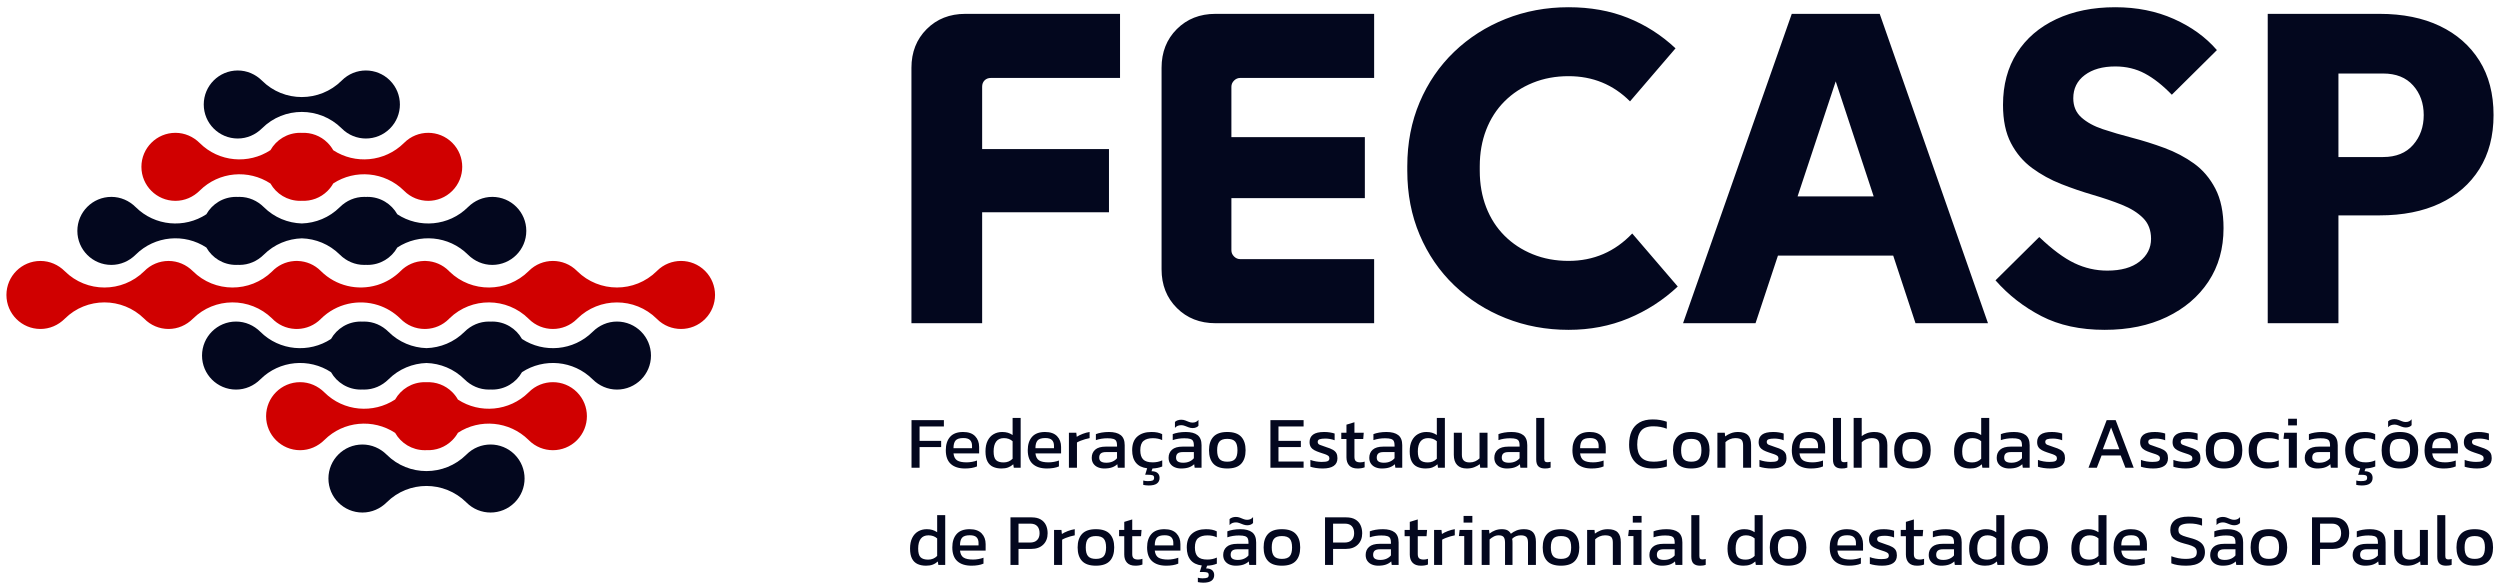
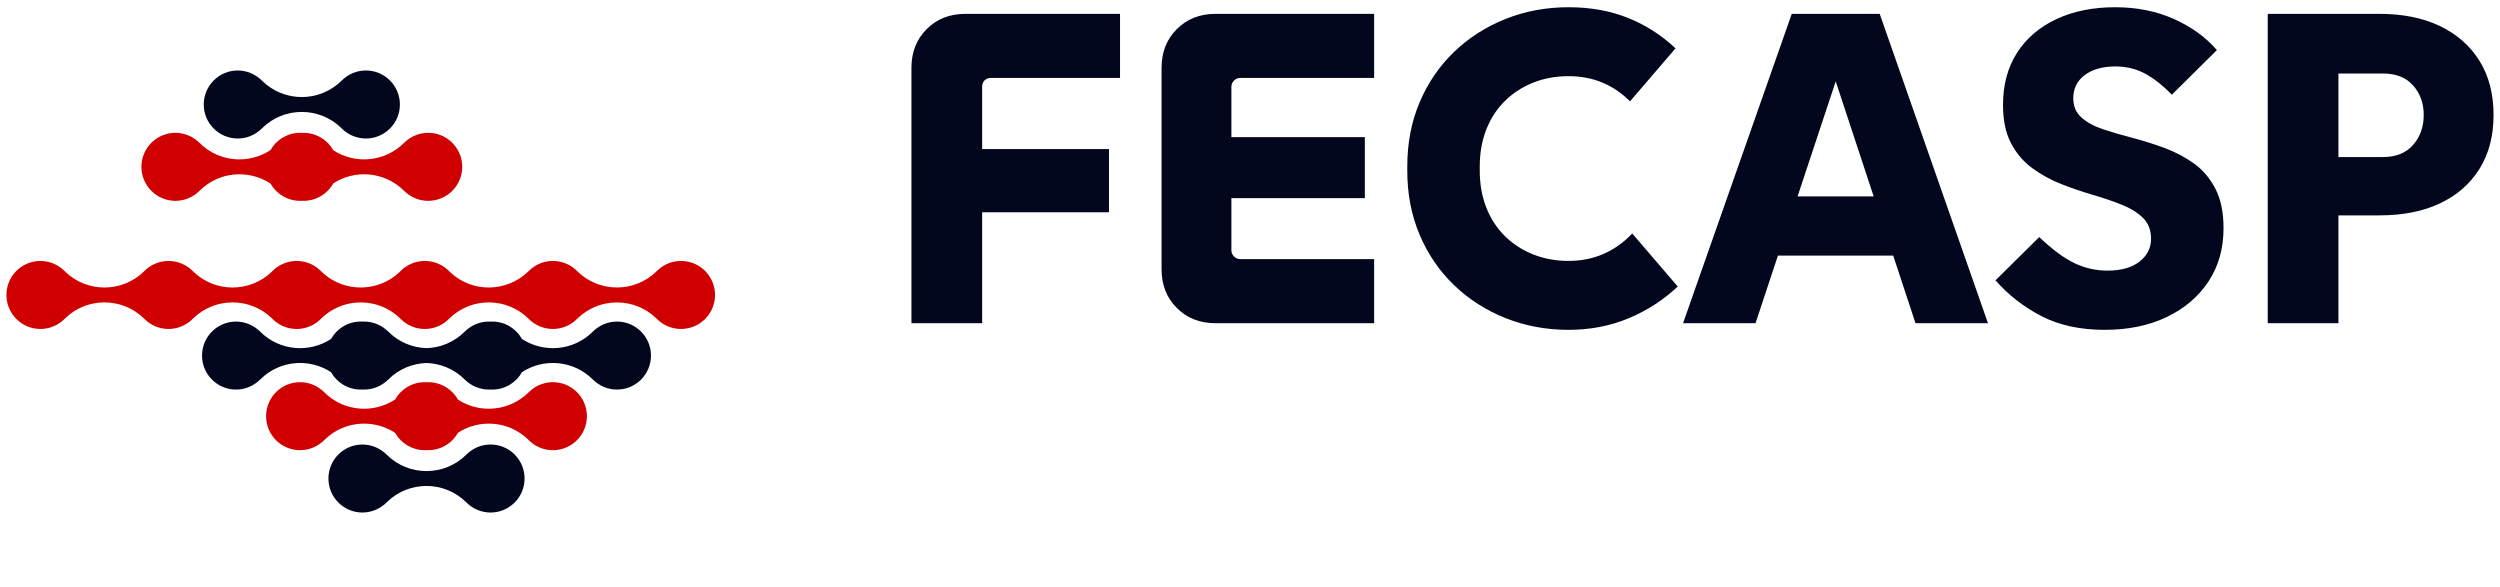
<svg xmlns="http://www.w3.org/2000/svg" width="332" height="78" viewBox="0 0 332 78" fill="none">
  <path fill-rule="evenodd" clip-rule="evenodd" d="M56.411 43.687L56.426 43.687C56.451 43.687 56.476 43.687 56.501 43.686C56.521 43.686 56.541 43.685 56.56 43.684L56.591 43.683C57.687 43.641 58.772 43.201 59.609 42.364C59.642 42.331 59.675 42.297 59.707 42.263C62.628 39.428 67.296 39.466 70.195 42.327C70.208 42.339 70.219 42.352 70.231 42.364C71.995 44.128 74.855 44.128 76.619 42.364C76.631 42.352 76.643 42.339 76.655 42.327C79.58 39.441 84.285 39.441 87.21 42.327C87.223 42.339 87.234 42.352 87.246 42.364C89.01 44.128 91.87 44.128 93.634 42.364C95.398 40.6 95.398 37.74 93.634 35.976C91.87 34.213 89.01 34.212 87.246 35.976C87.234 35.989 87.223 36.001 87.21 36.013C84.285 38.9 79.58 38.9 76.655 36.013C76.643 36.001 76.631 35.989 76.619 35.976C74.855 34.212 71.995 34.212 70.231 35.976C70.219 35.989 70.208 36.001 70.195 36.013C67.296 38.874 62.629 38.913 59.708 36.079C59.676 36.045 59.643 36.01 59.609 35.976C58.77 35.138 57.683 34.698 56.585 34.657L56.576 34.657C56.548 34.656 56.52 34.655 56.491 34.654C56.472 34.654 56.453 34.654 56.434 34.654L56.41 34.654L56.405 34.654C56.374 34.654 56.343 34.654 56.312 34.655L56.304 34.655C55.119 34.682 54.001 35.17 53.173 36.022C53.171 36.023 53.169 36.025 53.167 36.027C52.3 36.878 51.276 37.478 50.19 37.825C50.154 37.836 50.117 37.847 50.081 37.858C50.063 37.863 50.046 37.869 50.028 37.874C47.492 38.617 44.64 37.997 42.63 36.013C42.617 36.001 42.606 35.989 42.594 35.976C41.755 35.137 40.667 34.698 39.568 34.657L39.566 34.657C39.535 34.656 39.503 34.655 39.471 34.654L39.431 34.654C39.382 34.654 39.334 34.654 39.285 34.655C39.263 34.656 39.242 34.657 39.22 34.657C39.207 34.658 39.193 34.658 39.18 34.659C39.146 34.66 39.112 34.663 39.078 34.665L39.075 34.665C37.91 34.747 36.868 35.27 36.113 36.068C33.187 38.896 28.512 38.895 25.615 36.013C24.751 35.154 23.609 34.654 22.385 34.654C21.161 34.654 20.001 35.144 19.148 36.022C19.145 36.023 19.144 36.025 19.142 36.027C16.218 38.897 11.511 38.908 8.601 36.013C7.736 35.154 6.594 34.654 5.371 34.654C2.876 34.654 0.854 36.676 0.854 39.17C0.854 41.665 2.876 43.687 5.371 43.687C6.594 43.687 7.736 43.187 8.601 42.327C11.511 39.432 16.218 39.443 19.142 42.313C19.144 42.315 19.145 42.317 19.148 42.319C20.001 43.197 21.161 43.687 22.385 43.687C23.609 43.687 24.751 43.187 25.615 42.327C28.512 39.446 33.187 39.444 36.113 42.273C36.891 43.095 37.974 43.625 39.182 43.682L39.201 43.683C39.23 43.684 39.258 43.685 39.286 43.686C39.332 43.687 39.378 43.687 39.424 43.687C39.442 43.687 39.459 43.687 39.476 43.686C39.503 43.686 39.53 43.685 39.557 43.684L39.573 43.684C40.67 43.642 41.756 43.202 42.594 42.364C42.606 42.352 42.617 42.339 42.63 42.327C44.684 40.301 47.616 39.697 50.193 40.517C51.278 40.864 52.301 41.463 53.167 42.313C53.169 42.315 53.171 42.317 53.173 42.319C54.026 43.197 55.186 43.687 56.41 43.687H56.411Z" fill="#D00000" />
-   <path fill-rule="evenodd" clip-rule="evenodd" d="M31.804 26.146C31.727 26.146 31.651 26.148 31.575 26.152C31.499 26.148 31.423 26.146 31.346 26.146C29.653 26.146 28.178 27.078 27.404 28.456C24.508 30.358 20.569 30.041 18.019 27.506C17.155 26.647 16.013 26.146 14.789 26.146C12.294 26.146 10.273 28.168 10.273 30.663C10.273 33.157 12.294 35.18 14.789 35.18C16.013 35.18 17.155 34.679 18.019 33.82C20.569 31.284 24.508 30.967 27.404 32.87C28.178 34.248 29.653 35.18 31.346 35.18C31.423 35.18 31.499 35.178 31.575 35.174C31.651 35.178 31.727 35.18 31.804 35.18C33.028 35.18 34.17 34.679 35.034 33.82C36.432 32.429 38.249 31.706 40.083 31.651C41.916 31.706 43.733 32.429 45.131 33.82C45.995 34.679 47.137 35.18 48.361 35.18C48.438 35.18 48.514 35.178 48.59 35.174C48.666 35.178 48.742 35.18 48.819 35.18C50.512 35.18 51.987 34.248 52.761 32.87C55.657 30.967 59.596 31.284 62.146 33.82C63.01 34.679 64.152 35.18 65.376 35.18C67.871 35.18 69.893 33.157 69.893 30.663C69.893 28.168 67.871 26.146 65.376 26.146C64.152 26.146 63.01 26.647 62.146 27.506C59.596 30.041 55.657 30.358 52.761 28.456C51.987 27.078 50.512 26.146 48.819 26.146C48.742 26.146 48.666 26.148 48.59 26.152C48.514 26.148 48.438 26.146 48.361 26.146C47.137 26.146 45.995 26.647 45.131 27.506C43.733 28.897 41.916 29.62 40.083 29.675C38.249 29.62 36.432 28.897 35.034 27.506C34.17 26.647 33.028 26.146 31.804 26.146Z" fill="#03071E" />
  <path fill-rule="evenodd" clip-rule="evenodd" d="M64.918 42.703C63.694 42.703 62.552 43.203 61.688 44.063C60.289 45.454 58.473 46.176 56.639 46.232C54.806 46.176 52.989 45.454 51.591 44.063C50.727 43.203 49.585 42.703 48.361 42.703C48.284 42.703 48.208 42.705 48.132 42.709C48.056 42.705 47.98 42.703 47.903 42.703C46.21 42.703 44.735 43.635 43.961 45.013C41.065 46.915 37.125 46.598 34.576 44.063C33.712 43.203 32.57 42.703 31.346 42.703C28.851 42.703 26.829 44.725 26.829 47.22C26.829 49.714 28.851 51.736 31.346 51.736C32.57 51.736 33.712 51.236 34.576 50.377C37.125 47.841 41.065 47.524 43.961 49.426C44.735 50.805 46.21 51.736 47.903 51.736C47.98 51.736 48.056 51.735 48.132 51.731C48.208 51.735 48.284 51.736 48.361 51.736C49.585 51.736 50.727 51.236 51.591 50.377C52.989 48.986 54.806 48.263 56.639 48.207C58.473 48.263 60.289 48.986 61.688 50.377C62.552 51.236 63.694 51.736 64.918 51.736C64.995 51.736 65.071 51.735 65.147 51.731C65.223 51.735 65.299 51.736 65.376 51.736C67.069 51.736 68.544 50.805 69.317 49.426C72.214 47.524 76.153 47.841 78.703 50.377C79.567 51.236 80.709 51.736 81.933 51.736C84.427 51.736 86.45 49.714 86.45 47.22C86.45 44.725 84.427 42.703 81.933 42.703C80.709 42.703 79.567 43.203 78.703 44.063C76.153 46.598 72.214 46.915 69.317 45.013C68.544 43.635 67.069 42.703 65.376 42.703C65.299 42.703 65.223 42.705 65.147 42.709C65.071 42.705 64.995 42.703 64.918 42.703Z" fill="#03071E" />
  <path fill-rule="evenodd" clip-rule="evenodd" d="M35.917 19.94C33.016 21.841 29.081 21.539 26.526 18.998C25.662 18.139 24.52 17.639 23.297 17.639C20.802 17.639 18.78 19.661 18.78 22.155C18.78 24.65 20.802 26.672 23.297 26.672C24.52 26.672 25.662 26.172 26.526 25.312C29.081 22.772 33.016 22.47 35.917 24.371C36.691 25.744 38.164 26.672 39.854 26.672C39.93 26.672 40.006 26.67 40.082 26.666C41.313 26.729 42.565 26.29 43.505 25.349C43.806 25.048 44.056 24.715 44.254 24.362C47.151 22.461 51.082 22.789 53.639 25.312C53.651 25.324 53.662 25.337 53.675 25.349C55.438 27.113 58.298 27.113 60.062 25.349C61.826 23.585 61.826 20.726 60.062 18.962C58.298 17.198 55.438 17.198 53.675 18.962C53.662 18.974 53.651 18.986 53.639 18.998C51.082 21.521 47.151 21.85 44.254 19.949C44.056 19.595 43.806 19.262 43.505 18.962C42.565 18.021 41.314 17.582 40.083 17.645C40.007 17.641 39.93 17.639 39.854 17.639C38.164 17.639 36.691 18.566 35.917 19.94Z" fill="#D00000" />
  <path fill-rule="evenodd" clip-rule="evenodd" d="M45.36 10.72C42.438 13.603 37.721 13.62 34.805 10.72C33.941 9.861 32.799 9.36 31.575 9.36C29.08 9.36 27.058 11.382 27.058 13.877C27.058 16.372 29.08 18.394 31.575 18.394C32.799 18.394 33.941 17.893 34.805 17.034C37.721 14.133 42.438 14.151 45.36 17.034C45.372 17.046 45.384 17.059 45.396 17.071C47.16 18.835 50.02 18.835 51.784 17.071C53.548 15.307 53.548 12.447 51.784 10.683C50.02 8.919 47.16 8.919 45.396 10.683C45.384 10.695 45.372 10.708 45.36 10.72Z" fill="#03071E" />
  <path fill-rule="evenodd" clip-rule="evenodd" d="M52.474 53.054C49.573 54.955 45.637 54.652 43.083 52.112C42.219 51.253 41.077 50.752 39.854 50.752C37.359 50.752 35.337 52.774 35.337 55.269C35.337 57.764 37.359 59.786 39.854 59.786C41.077 59.786 42.219 59.285 43.083 58.426C45.637 55.886 49.573 55.584 52.474 57.485C53.248 58.858 54.721 59.786 56.41 59.786C56.487 59.786 56.563 59.784 56.639 59.78C57.87 59.842 59.122 59.404 60.062 58.463C60.363 58.162 60.613 57.829 60.811 57.475C63.708 55.575 67.639 55.903 70.195 58.426C70.208 58.438 70.219 58.451 70.231 58.463C71.995 60.227 74.855 60.227 76.619 58.463C78.383 56.699 78.383 53.839 76.619 52.075C74.855 50.311 71.995 50.311 70.231 52.075C70.219 52.087 70.208 52.1 70.195 52.112C67.639 54.635 63.708 54.964 60.811 53.063C60.613 52.709 60.363 52.376 60.062 52.075C59.122 51.135 57.871 50.696 56.64 50.758C56.564 50.754 56.487 50.752 56.41 50.752C54.721 50.752 53.248 51.68 52.474 53.054Z" fill="#D00000" />
  <path fill-rule="evenodd" clip-rule="evenodd" d="M61.917 60.391C58.995 63.274 54.278 63.291 51.362 60.391C50.498 59.531 49.355 59.031 48.132 59.031C45.637 59.031 43.615 61.053 43.615 63.548C43.615 66.042 45.637 68.064 48.132 68.064C49.355 68.064 50.498 67.564 51.362 66.705C54.278 63.804 58.995 63.821 61.917 66.705C61.929 66.717 61.941 66.729 61.953 66.742C63.717 68.505 66.577 68.505 68.341 66.742C70.105 64.977 70.105 62.118 68.341 60.354C66.577 58.59 63.717 58.59 61.953 60.354C61.941 60.366 61.929 60.379 61.917 60.391Z" fill="#03071E" />
  <path d="M121.039 42.922V9C121.039 6.927 121.714 5.215 123.063 3.865C124.413 2.515 126.125 1.84 128.199 1.84H148.74V10.35H131.603C131.25 10.35 130.967 10.458 130.752 10.673C130.536 10.888 130.429 11.172 130.429 11.524V42.922H121.039ZM125.851 28.191V19.799H147.272V28.191H125.851ZM161.416 42.922C159.343 42.922 157.631 42.247 156.281 40.898C154.931 39.548 154.256 37.836 154.256 35.762V9C154.256 6.927 154.931 5.215 156.281 3.865C157.631 2.515 159.343 1.84 161.416 1.84H182.485V10.35H164.703C164.39 10.35 164.116 10.467 163.881 10.702C163.646 10.937 163.529 11.211 163.529 11.524V33.239C163.529 33.552 163.646 33.825 163.881 34.06C164.116 34.295 164.39 34.412 164.703 34.412H182.485V42.922H161.416ZM158.717 26.313V18.214H181.253V26.313H158.717ZM208.308 43.803C205.335 43.803 202.547 43.284 199.945 42.247C197.343 41.211 195.064 39.753 193.108 37.875C191.152 35.997 189.626 33.767 188.53 31.184C187.435 28.602 186.887 25.766 186.887 22.675V22.088C186.887 18.997 187.435 16.16 188.53 13.578C189.626 10.996 191.152 8.766 193.108 6.887C195.064 5.009 197.343 3.552 199.945 2.515C202.547 1.478 205.335 0.96 208.308 0.96C211.204 0.96 213.825 1.429 216.173 2.368C218.52 3.307 220.633 4.657 222.511 6.418L216.466 13.461C214.236 11.23 211.517 10.115 208.308 10.115C206.587 10.115 205.002 10.409 203.555 10.996C202.107 11.582 200.855 12.404 199.799 13.461C198.742 14.517 197.93 15.779 197.363 17.246C196.796 18.713 196.512 20.327 196.512 22.088V22.675C196.512 24.435 196.796 26.049 197.363 27.517C197.93 28.984 198.742 30.245 199.799 31.302C200.855 32.358 202.107 33.18 203.555 33.767C205.002 34.354 206.587 34.647 208.308 34.647C211.634 34.647 214.451 33.434 216.76 31.008L222.804 38.051C220.887 39.851 218.706 41.259 216.261 42.277C213.815 43.294 211.165 43.803 208.308 43.803ZM223.509 42.922L237.946 1.84H249.625L264.004 42.922H254.379L243.169 8.942H244.402L233.134 42.922H223.509ZM230.258 33.943L233.251 26.079H254.438L257.489 33.943H230.258ZM279.498 43.803C276.25 43.803 273.453 43.196 271.105 41.983C268.758 40.77 266.723 39.186 265.002 37.229L270.812 31.478C272.533 33.121 274.088 34.275 275.477 34.941C276.866 35.606 278.324 35.938 279.85 35.938C281.689 35.938 283.117 35.537 284.134 34.735C285.151 33.933 285.66 32.926 285.66 31.713C285.66 30.578 285.308 29.659 284.603 28.954C283.899 28.25 282.96 27.663 281.786 27.194C280.613 26.724 279.322 26.284 277.913 25.873C276.504 25.462 275.106 24.983 273.717 24.435C272.328 23.888 271.046 23.183 269.873 22.323C268.699 21.462 267.76 20.357 267.056 19.007C266.351 17.657 265.999 15.965 265.999 13.93C265.999 11.27 266.615 8.971 267.848 7.034C269.08 5.097 270.821 3.601 273.071 2.545C275.321 1.488 277.933 0.96 280.906 0.96C283.762 0.96 286.354 1.478 288.682 2.515C291.01 3.552 292.918 4.931 294.404 6.653L288.418 12.58C287.205 11.328 286.012 10.389 284.838 9.763C283.664 9.137 282.354 8.824 280.906 8.824C279.224 8.824 277.874 9.206 276.857 9.969C275.839 10.732 275.331 11.759 275.331 13.05C275.331 14.106 275.693 14.957 276.416 15.603C277.14 16.248 278.089 16.767 279.263 17.158C280.437 17.549 281.738 17.931 283.166 18.302C284.594 18.674 286.022 19.124 287.45 19.652C288.878 20.18 290.179 20.865 291.353 21.706C292.526 22.547 293.475 23.663 294.199 25.052C294.923 26.441 295.285 28.191 295.285 30.304C295.285 33.004 294.62 35.361 293.289 37.376C291.959 39.391 290.11 40.966 287.743 42.101C285.376 43.235 282.628 43.803 279.498 43.803ZM301.154 42.922V1.84H316.002C319.093 1.84 321.763 2.378 324.013 3.454C326.263 4.53 328.013 6.066 329.265 8.061C330.517 10.057 331.143 12.463 331.143 15.28C331.143 18.058 330.517 20.445 329.265 22.44C328.013 24.435 326.263 25.961 324.013 27.018C321.763 28.074 319.093 28.602 316.002 28.602H305.497V20.855H316.471C318.193 20.855 319.523 20.317 320.462 19.241C321.401 18.165 321.871 16.845 321.871 15.28C321.871 13.715 321.401 12.404 320.462 11.348C319.523 10.291 318.193 9.763 316.471 9.763H306.67L310.544 6.183V42.922H301.154Z" fill="#03071E" />
-   <path d="M121.05 62.117V55.798H125.348V56.632H122.12V58.545H124.985V59.37H122.12V62.117H121.05ZM128.155 62.215C127.343 62.215 126.715 62.016 126.27 61.617C125.826 61.218 125.603 60.606 125.603 59.782C125.603 59.036 125.793 58.447 126.172 58.015C126.552 57.584 127.127 57.368 127.899 57.368C128.606 57.368 129.138 57.553 129.494 57.922C129.851 58.292 130.029 58.768 130.029 59.35V60.214H126.624C126.676 60.665 126.84 60.976 127.114 61.146C127.389 61.316 127.808 61.401 128.37 61.401C128.606 61.401 128.848 61.378 129.097 61.332C129.345 61.286 129.561 61.227 129.744 61.156V61.941C129.535 62.032 129.294 62.101 129.023 62.147C128.752 62.192 128.462 62.215 128.155 62.215ZM126.624 59.517H129.087V59.193C129.087 58.872 128.998 58.622 128.822 58.442C128.645 58.262 128.348 58.172 127.929 58.172C127.432 58.172 127.09 58.28 126.903 58.496C126.717 58.712 126.624 59.052 126.624 59.517ZM132.992 62.215C132.574 62.215 132.204 62.143 131.883 61.999C131.563 61.855 131.314 61.617 131.138 61.283C130.961 60.95 130.873 60.501 130.873 59.939C130.873 59.383 130.968 58.913 131.157 58.531C131.347 58.148 131.61 57.858 131.947 57.662C132.284 57.466 132.665 57.368 133.09 57.368C133.372 57.368 133.622 57.401 133.841 57.466C134.06 57.531 134.271 57.633 134.474 57.77V55.503H135.544V62.117H134.631L134.562 61.656C134.353 61.846 134.124 61.986 133.875 62.078C133.627 62.17 133.333 62.215 132.992 62.215ZM133.277 61.411C133.754 61.411 134.154 61.247 134.474 60.92V58.594C134.167 58.32 133.781 58.182 133.316 58.182C132.865 58.182 132.525 58.333 132.296 58.634C132.067 58.935 131.952 59.373 131.952 59.949C131.952 60.505 132.058 60.887 132.271 61.097C132.484 61.306 132.819 61.411 133.277 61.411ZM139.037 62.215C138.226 62.215 137.598 62.016 137.153 61.617C136.708 61.218 136.486 60.606 136.486 59.782C136.486 59.036 136.675 58.447 137.055 58.015C137.434 57.584 138.01 57.368 138.782 57.368C139.489 57.368 140.02 57.553 140.377 57.922C140.733 58.292 140.911 58.768 140.911 59.35V60.214H137.506C137.559 60.665 137.722 60.976 137.997 61.146C138.272 61.316 138.69 61.401 139.253 61.401C139.489 61.401 139.731 61.378 139.979 61.332C140.228 61.286 140.444 61.227 140.627 61.156V61.941C140.417 62.032 140.177 62.101 139.906 62.147C139.634 62.192 139.345 62.215 139.037 62.215ZM137.506 59.517H139.969V59.193C139.969 58.872 139.881 58.622 139.704 58.442C139.528 58.262 139.23 58.172 138.811 58.172C138.314 58.172 137.972 58.28 137.786 58.496C137.6 58.712 137.506 59.052 137.506 59.517ZM141.952 62.117V57.466H142.933L142.992 58.006C143.214 57.862 143.479 57.731 143.787 57.613C144.094 57.495 144.398 57.413 144.699 57.368V58.182C144.516 58.215 144.318 58.262 144.106 58.325C143.893 58.387 143.692 58.455 143.502 58.531C143.312 58.606 143.152 58.683 143.021 58.761V62.117H141.952ZM146.632 62.215C146.338 62.215 146.065 62.163 145.813 62.058C145.561 61.954 145.36 61.795 145.209 61.582C145.059 61.37 144.984 61.106 144.984 60.792C144.984 60.348 145.136 59.989 145.44 59.718C145.744 59.447 146.214 59.311 146.848 59.311H148.34V59.105C148.34 58.882 148.305 58.706 148.237 58.575C148.168 58.444 148.044 58.349 147.864 58.29C147.684 58.231 147.421 58.202 147.074 58.202C146.524 58.202 146.011 58.284 145.533 58.447V57.652C145.743 57.567 145.998 57.499 146.299 57.446C146.6 57.394 146.923 57.368 147.27 57.368C147.951 57.368 148.469 57.505 148.826 57.78C149.182 58.055 149.36 58.503 149.36 59.124V62.117H148.448L148.379 61.646C148.189 61.829 147.955 61.97 147.677 62.068C147.399 62.166 147.051 62.215 146.632 62.215ZM146.917 61.45C147.237 61.45 147.517 61.396 147.756 61.288C147.995 61.18 148.189 61.035 148.34 60.851V60.037H146.868C146.554 60.037 146.327 60.097 146.186 60.218C146.045 60.339 145.975 60.524 145.975 60.773C145.975 61.015 146.057 61.188 146.22 61.293C146.384 61.398 146.616 61.45 146.917 61.45ZM152.54 64.472C152.435 64.472 152.308 64.464 152.157 64.448C152.007 64.431 151.895 64.413 151.823 64.394V63.815C152.013 63.867 152.216 63.893 152.432 63.893C152.726 63.893 152.939 63.865 153.07 63.81C153.2 63.754 153.266 63.635 153.266 63.452C153.266 63.269 153.197 63.156 153.06 63.113C152.922 63.071 152.726 63.049 152.471 63.049H152.079L152.344 62.186C151.683 62.107 151.186 61.864 150.852 61.455C150.518 61.046 150.351 60.492 150.351 59.792C150.351 58.974 150.582 58.365 151.043 57.966C151.504 57.567 152.121 57.368 152.893 57.368C153.214 57.368 153.483 57.391 153.703 57.436C153.922 57.482 154.133 57.554 154.336 57.652V58.447C153.995 58.277 153.583 58.192 153.099 58.192C152.563 58.192 152.15 58.311 151.863 58.55C151.575 58.789 151.431 59.203 151.431 59.792C151.431 60.348 151.558 60.755 151.814 61.013C152.069 61.272 152.491 61.401 153.079 61.401C153.544 61.401 153.966 61.313 154.345 61.136V61.95C153.966 62.107 153.534 62.196 153.05 62.215L152.922 62.578C153.276 62.578 153.542 62.657 153.722 62.814C153.902 62.971 153.992 63.187 153.992 63.462C153.992 63.782 153.876 64.031 153.644 64.207C153.411 64.384 153.043 64.472 152.54 64.472ZM158.378 56.848C158.202 56.848 158.027 56.815 157.853 56.749C157.68 56.684 157.513 56.62 157.353 56.558C157.193 56.496 157.037 56.465 156.887 56.465C156.717 56.465 156.56 56.491 156.416 56.544C156.272 56.596 156.144 56.687 156.033 56.818V56.033C156.118 55.942 156.238 55.87 156.391 55.817C156.545 55.765 156.704 55.739 156.867 55.739C157.057 55.739 157.234 55.77 157.397 55.832C157.561 55.894 157.721 55.958 157.878 56.023C158.035 56.089 158.199 56.121 158.369 56.121C158.709 56.121 158.97 56.001 159.154 55.758V56.544C159.088 56.629 158.987 56.7 158.849 56.759C158.712 56.818 158.555 56.848 158.378 56.848ZM156.838 62.215C156.543 62.215 156.27 62.163 156.018 62.058C155.767 61.954 155.565 61.795 155.415 61.582C155.264 61.37 155.189 61.106 155.189 60.792C155.189 60.348 155.341 59.989 155.646 59.718C155.95 59.447 156.419 59.311 157.054 59.311H158.545V59.105C158.545 58.882 158.511 58.706 158.442 58.575C158.374 58.444 158.249 58.349 158.069 58.29C157.889 58.231 157.626 58.202 157.279 58.202C156.73 58.202 156.216 58.284 155.739 58.447V57.652C155.948 57.567 156.203 57.499 156.504 57.446C156.805 57.394 157.129 57.368 157.476 57.368C158.156 57.368 158.674 57.505 159.031 57.78C159.388 58.055 159.566 58.503 159.566 59.124V62.117H158.653L158.585 61.646C158.395 61.829 158.161 61.97 157.883 62.068C157.605 62.166 157.257 62.215 156.838 62.215ZM157.122 61.45C157.443 61.45 157.723 61.396 157.961 61.288C158.2 61.18 158.395 61.035 158.545 60.851V60.037H157.073C156.759 60.037 156.532 60.097 156.391 60.218C156.251 60.339 156.18 60.524 156.18 60.773C156.18 61.015 156.262 61.188 156.426 61.293C156.589 61.398 156.822 61.45 157.122 61.45ZM162.981 62.215C162.143 62.215 161.53 62.006 161.141 61.587C160.752 61.169 160.557 60.57 160.557 59.792C160.557 59.013 160.753 58.414 161.146 57.996C161.538 57.577 162.15 57.368 162.981 57.368C163.818 57.368 164.433 57.577 164.826 57.996C165.218 58.414 165.414 59.013 165.414 59.792C165.414 60.57 165.22 61.169 164.83 61.587C164.441 62.006 163.825 62.215 162.981 62.215ZM162.981 61.313C163.471 61.313 163.82 61.193 164.026 60.954C164.232 60.716 164.335 60.328 164.335 59.792C164.335 59.255 164.232 58.869 164.026 58.634C163.82 58.398 163.471 58.28 162.981 58.28C162.497 58.28 162.152 58.398 161.946 58.634C161.739 58.869 161.636 59.255 161.636 59.792C161.636 60.328 161.739 60.716 161.946 60.954C162.152 61.193 162.497 61.313 162.981 61.313ZM168.712 62.117V55.798H173.118V56.632H169.781V58.545H172.754V59.37H169.781V61.293H173.118V62.117H168.712ZM175.659 62.215C175.339 62.215 175.033 62.192 174.742 62.147C174.45 62.101 174.21 62.045 174.02 61.98V61.077C174.243 61.162 174.488 61.227 174.756 61.273C175.024 61.319 175.28 61.342 175.522 61.342C175.888 61.342 176.15 61.309 176.307 61.244C176.464 61.178 176.542 61.051 176.542 60.861C176.542 60.724 176.495 60.616 176.4 60.537C176.305 60.459 176.164 60.387 175.978 60.322C175.792 60.256 175.554 60.178 175.267 60.086C174.992 59.994 174.753 59.895 174.55 59.787C174.347 59.679 174.19 59.54 174.079 59.37C173.968 59.2 173.912 58.977 173.912 58.702C173.912 58.277 174.066 57.948 174.374 57.716C174.681 57.484 175.175 57.368 175.855 57.368C176.124 57.368 176.379 57.387 176.621 57.427C176.863 57.466 177.069 57.515 177.239 57.574V58.467C177.056 58.395 176.855 58.339 176.635 58.3C176.416 58.261 176.212 58.241 176.022 58.241C175.682 58.241 175.425 58.27 175.252 58.329C175.078 58.388 174.992 58.506 174.992 58.683C174.992 58.866 175.082 58.995 175.262 59.07C175.442 59.145 175.731 59.249 176.13 59.379C176.496 59.491 176.788 59.608 177.003 59.733C177.219 59.857 177.375 60.006 177.47 60.179C177.564 60.352 177.612 60.577 177.612 60.851C177.612 61.309 177.445 61.651 177.111 61.877C176.778 62.102 176.294 62.215 175.659 62.215ZM180.291 62.215C179.794 62.215 179.422 62.083 179.177 61.818C178.932 61.553 178.809 61.191 178.809 60.734V58.3H178.122V57.466H178.809V56.396L179.869 56.072V57.466H181.105L181.037 58.3H179.869V60.675C179.869 60.943 179.931 61.131 180.055 61.239C180.18 61.347 180.382 61.401 180.664 61.401C180.84 61.401 181.027 61.368 181.223 61.303V62.058C180.968 62.163 180.657 62.215 180.291 62.215ZM183.49 62.215C183.195 62.215 182.922 62.163 182.67 62.058C182.419 61.954 182.217 61.795 182.067 61.582C181.916 61.37 181.841 61.106 181.841 60.792C181.841 60.348 181.993 59.989 182.298 59.718C182.602 59.447 183.071 59.311 183.706 59.311H185.197V59.105C185.197 58.882 185.163 58.706 185.094 58.575C185.026 58.444 184.901 58.349 184.721 58.29C184.541 58.231 184.278 58.202 183.931 58.202C183.382 58.202 182.868 58.284 182.391 58.447V57.652C182.6 57.567 182.855 57.499 183.156 57.446C183.457 57.394 183.781 57.368 184.128 57.368C184.808 57.368 185.326 57.505 185.683 57.78C186.04 58.055 186.218 58.503 186.218 59.124V62.117H185.305L185.236 61.646C185.047 61.829 184.813 61.97 184.535 62.068C184.257 62.166 183.908 62.215 183.49 62.215ZM183.774 61.45C184.095 61.45 184.375 61.396 184.613 61.288C184.852 61.18 185.047 61.035 185.197 60.851V60.037H183.725C183.411 60.037 183.184 60.097 183.043 60.218C182.903 60.339 182.832 60.524 182.832 60.773C182.832 61.015 182.914 61.188 183.078 61.293C183.241 61.398 183.473 61.45 183.774 61.45ZM189.329 62.215C188.91 62.215 188.54 62.143 188.22 61.999C187.899 61.855 187.65 61.617 187.474 61.283C187.297 60.95 187.209 60.501 187.209 59.939C187.209 59.383 187.304 58.913 187.493 58.531C187.683 58.148 187.947 57.858 188.283 57.662C188.62 57.466 189.001 57.368 189.427 57.368C189.708 57.368 189.958 57.401 190.177 57.466C190.396 57.531 190.607 57.633 190.81 57.77V55.503H191.88V62.117H190.967L190.899 61.656C190.689 61.846 190.46 61.986 190.212 62.078C189.963 62.17 189.669 62.215 189.329 62.215ZM189.613 61.411C190.091 61.411 190.49 61.247 190.81 60.92V58.594C190.503 58.32 190.117 58.182 189.652 58.182C189.201 58.182 188.861 58.333 188.632 58.634C188.403 58.935 188.288 59.373 188.288 59.949C188.288 60.505 188.395 60.887 188.607 61.097C188.82 61.306 189.155 61.411 189.613 61.411ZM194.794 62.215C194.238 62.215 193.811 62.062 193.514 61.754C193.216 61.447 193.067 60.995 193.067 60.4V57.466H194.137V60.4C194.137 60.747 194.222 61.002 194.392 61.165C194.562 61.329 194.824 61.411 195.177 61.411C195.439 61.411 195.681 61.362 195.903 61.264C196.126 61.165 196.319 61.035 196.482 60.871V57.466H197.542V62.117H196.57L196.521 61.636C196.312 61.8 196.063 61.937 195.776 62.048C195.488 62.16 195.161 62.215 194.794 62.215ZM200.093 62.215C199.799 62.215 199.526 62.163 199.274 62.058C199.022 61.954 198.821 61.795 198.67 61.582C198.52 61.37 198.445 61.106 198.445 60.792C198.445 60.348 198.597 59.989 198.901 59.718C199.205 59.447 199.675 59.311 200.309 59.311H201.801V59.105C201.801 58.882 201.766 58.706 201.698 58.575C201.629 58.444 201.505 58.349 201.325 58.29C201.145 58.231 200.882 58.202 200.535 58.202C199.985 58.202 199.472 58.284 198.994 58.447V57.652C199.204 57.567 199.459 57.499 199.76 57.446C200.061 57.394 200.384 57.368 200.731 57.368C201.411 57.368 201.93 57.505 202.286 57.78C202.643 58.055 202.821 58.503 202.821 59.124V62.117H201.909L201.84 61.646C201.65 61.829 201.416 61.97 201.138 62.068C200.86 62.166 200.512 62.215 200.093 62.215ZM200.378 61.45C200.698 61.45 200.978 61.396 201.217 61.288C201.456 61.18 201.65 61.035 201.801 60.851V60.037H200.329C200.015 60.037 199.787 60.097 199.647 60.218C199.506 60.339 199.436 60.524 199.436 60.773C199.436 61.015 199.518 61.188 199.681 61.293C199.845 61.398 200.077 61.45 200.378 61.45ZM205.167 62.215C204.787 62.215 204.499 62.122 204.303 61.936C204.107 61.749 204.009 61.44 204.009 61.008V55.503H205.078V60.91C205.078 61.093 205.111 61.218 205.176 61.283C205.242 61.349 205.34 61.381 205.471 61.381C205.628 61.381 205.778 61.362 205.922 61.322V62.098C205.798 62.143 205.678 62.175 205.564 62.191C205.45 62.207 205.317 62.215 205.167 62.215ZM211.368 62.215C210.557 62.215 209.929 62.016 209.484 61.617C209.039 61.218 208.817 60.606 208.817 59.782C208.817 59.036 209.007 58.447 209.386 58.015C209.766 57.584 210.341 57.368 211.113 57.368C211.82 57.368 212.351 57.553 212.708 57.922C213.064 58.292 213.243 58.768 213.243 59.35V60.214H209.838C209.89 60.665 210.053 60.976 210.328 61.146C210.603 61.316 211.022 61.401 211.584 61.401C211.82 61.401 212.062 61.378 212.31 61.332C212.559 61.286 212.775 61.227 212.958 61.156V61.941C212.749 62.032 212.508 62.101 212.237 62.147C211.965 62.192 211.676 62.215 211.368 62.215ZM209.838 59.517H212.301V59.193C212.301 58.872 212.212 58.622 212.036 58.442C211.859 58.262 211.561 58.172 211.143 58.172C210.645 58.172 210.304 58.28 210.117 58.496C209.931 58.712 209.838 59.052 209.838 59.517ZM219.503 62.215C218.463 62.215 217.676 61.931 217.143 61.362C216.61 60.792 216.344 60.024 216.344 59.056C216.344 58.362 216.456 57.765 216.682 57.265C216.908 56.764 217.253 56.378 217.717 56.107C218.182 55.835 218.774 55.7 219.493 55.7C219.86 55.7 220.195 55.727 220.499 55.783C220.804 55.839 221.086 55.912 221.348 56.004V56.936C221.086 56.831 220.807 56.751 220.509 56.696C220.211 56.64 219.899 56.612 219.572 56.612C218.787 56.612 218.233 56.822 217.909 57.24C217.585 57.659 217.423 58.264 217.423 59.056C217.423 59.795 217.6 60.356 217.953 60.739C218.306 61.121 218.852 61.313 219.592 61.313C219.893 61.313 220.195 61.288 220.499 61.239C220.804 61.19 221.09 61.113 221.358 61.008V61.95C221.096 62.035 220.813 62.101 220.509 62.147C220.205 62.192 219.87 62.215 219.503 62.215ZM224.596 62.215C223.759 62.215 223.146 62.006 222.756 61.587C222.367 61.169 222.172 60.57 222.172 59.792C222.172 59.013 222.369 58.414 222.761 57.996C223.154 57.577 223.765 57.368 224.596 57.368C225.434 57.368 226.049 57.577 226.441 57.996C226.834 58.414 227.03 59.013 227.03 59.792C227.03 60.57 226.835 61.169 226.446 61.587C226.057 62.006 225.44 62.215 224.596 62.215ZM224.596 61.313C225.087 61.313 225.435 61.193 225.641 60.954C225.847 60.716 225.95 60.328 225.95 59.792C225.95 59.255 225.847 58.869 225.641 58.634C225.435 58.398 225.087 58.28 224.596 58.28C224.112 58.28 223.767 58.398 223.561 58.634C223.355 58.869 223.252 59.255 223.252 59.792C223.252 60.328 223.355 60.716 223.561 60.954C223.767 61.193 224.112 61.313 224.596 61.313ZM228.07 62.117V57.466H229.051L229.1 57.956C229.31 57.793 229.56 57.654 229.851 57.539C230.142 57.425 230.464 57.368 230.818 57.368C231.419 57.368 231.858 57.508 232.133 57.79C232.407 58.071 232.545 58.509 232.545 59.105V62.117H231.485V59.154C231.485 58.794 231.411 58.542 231.264 58.398C231.117 58.254 230.84 58.182 230.435 58.182C230.193 58.182 229.956 58.231 229.723 58.329C229.491 58.428 229.297 58.555 229.14 58.712V62.117H228.07ZM235.292 62.215C234.972 62.215 234.666 62.192 234.375 62.147C234.084 62.101 233.843 62.045 233.654 61.98V61.077C233.876 61.162 234.121 61.227 234.389 61.273C234.658 61.319 234.913 61.342 235.155 61.342C235.521 61.342 235.783 61.309 235.94 61.244C236.097 61.178 236.175 61.051 236.175 60.861C236.175 60.724 236.128 60.616 236.033 60.537C235.938 60.459 235.798 60.387 235.611 60.322C235.425 60.256 235.188 60.178 234.9 60.086C234.625 59.994 234.386 59.895 234.183 59.787C233.981 59.679 233.824 59.54 233.712 59.37C233.601 59.2 233.546 58.977 233.546 58.702C233.546 58.277 233.699 57.948 234.007 57.716C234.314 57.484 234.808 57.368 235.489 57.368C235.757 57.368 236.012 57.387 236.254 57.427C236.496 57.466 236.702 57.515 236.872 57.574V58.467C236.689 58.395 236.488 58.339 236.269 58.3C236.05 58.261 235.845 58.241 235.655 58.241C235.315 58.241 235.058 58.27 234.885 58.329C234.712 58.388 234.625 58.506 234.625 58.683C234.625 58.866 234.715 58.995 234.895 59.07C235.075 59.145 235.364 59.249 235.763 59.379C236.13 59.491 236.421 59.608 236.637 59.733C236.853 59.857 237.008 60.006 237.103 60.179C237.198 60.352 237.245 60.577 237.245 60.851C237.245 61.309 237.078 61.651 236.745 61.877C236.411 62.102 235.927 62.215 235.292 62.215ZM240.503 62.215C239.692 62.215 239.064 62.016 238.619 61.617C238.174 61.218 237.952 60.606 237.952 59.782C237.952 59.036 238.141 58.447 238.521 58.015C238.9 57.584 239.476 57.368 240.248 57.368C240.954 57.368 241.486 57.553 241.842 57.922C242.199 58.292 242.377 58.768 242.377 59.35V60.214H238.972C239.025 60.665 239.188 60.976 239.463 61.146C239.738 61.316 240.156 61.401 240.719 61.401C240.954 61.401 241.196 61.378 241.445 61.332C241.694 61.286 241.91 61.227 242.093 61.156V61.941C241.883 62.032 241.643 62.101 241.371 62.147C241.1 62.192 240.81 62.215 240.503 62.215ZM238.972 59.517H241.435V59.193C241.435 58.872 241.347 58.622 241.17 58.442C240.994 58.262 240.696 58.172 240.277 58.172C239.78 58.172 239.438 58.28 239.252 58.496C239.065 58.712 238.972 59.052 238.972 59.517ZM244.575 62.215C244.196 62.215 243.908 62.122 243.712 61.936C243.516 61.749 243.417 61.44 243.417 61.008V55.503H244.487V60.91C244.487 61.093 244.52 61.218 244.585 61.283C244.651 61.349 244.749 61.381 244.88 61.381C245.037 61.381 245.187 61.362 245.331 61.322V62.098C245.207 62.143 245.087 62.175 244.973 62.191C244.858 62.207 244.726 62.215 244.575 62.215ZM246.165 62.117V55.503H247.235V57.917C247.437 57.754 247.679 57.621 247.961 57.52C248.242 57.419 248.559 57.368 248.913 57.368C249.501 57.368 249.936 57.508 250.218 57.79C250.499 58.071 250.64 58.509 250.64 59.105V62.117H249.58V59.154C249.58 58.794 249.503 58.542 249.349 58.398C249.196 58.254 248.929 58.182 248.55 58.182C248.314 58.182 248.075 58.233 247.833 58.334C247.591 58.436 247.392 58.568 247.235 58.732V62.117H246.165ZM253.966 62.215C253.129 62.215 252.516 62.006 252.126 61.587C251.737 61.169 251.543 60.57 251.543 59.792C251.543 59.013 251.739 58.414 252.131 57.996C252.524 57.577 253.135 57.368 253.966 57.368C254.804 57.368 255.419 57.577 255.811 57.996C256.204 58.414 256.4 59.013 256.4 59.792C256.4 60.57 256.205 61.169 255.816 61.587C255.427 62.006 254.81 62.215 253.966 62.215ZM253.966 61.313C254.457 61.313 254.805 61.193 255.011 60.954C255.217 60.716 255.32 60.328 255.32 59.792C255.32 59.255 255.217 58.869 255.011 58.634C254.805 58.398 254.457 58.28 253.966 58.28C253.482 58.28 253.137 58.398 252.931 58.634C252.725 58.869 252.622 59.255 252.622 59.792C252.622 60.328 252.725 60.716 252.931 60.954C253.137 61.193 253.482 61.313 253.966 61.313ZM261.62 62.215C261.202 62.215 260.832 62.143 260.512 61.999C260.191 61.855 259.942 61.617 259.766 61.283C259.589 60.95 259.501 60.501 259.501 59.939C259.501 59.383 259.596 58.913 259.785 58.531C259.975 58.148 260.238 57.858 260.575 57.662C260.912 57.466 261.293 57.368 261.719 57.368C262 57.368 262.25 57.401 262.469 57.466C262.688 57.531 262.899 57.633 263.102 57.77V55.503H264.172V62.117H263.259L263.19 61.656C262.981 61.846 262.752 61.986 262.504 62.078C262.255 62.17 261.961 62.215 261.62 62.215ZM261.905 61.411C262.383 61.411 262.782 61.247 263.102 60.92V58.594C262.795 58.32 262.409 58.182 261.944 58.182C261.493 58.182 261.153 58.333 260.924 58.634C260.695 58.935 260.58 59.373 260.58 59.949C260.58 60.505 260.687 60.887 260.899 61.097C261.112 61.306 261.447 61.411 261.905 61.411ZM266.811 62.215C266.517 62.215 266.244 62.163 265.992 62.058C265.74 61.954 265.539 61.795 265.389 61.582C265.238 61.37 265.163 61.106 265.163 60.792C265.163 60.348 265.315 59.989 265.619 59.718C265.923 59.447 266.393 59.311 267.027 59.311H268.519V59.105C268.519 58.882 268.485 58.706 268.416 58.575C268.347 58.444 268.223 58.349 268.043 58.29C267.863 58.231 267.6 58.202 267.253 58.202C266.704 58.202 266.19 58.284 265.712 58.447V57.652C265.922 57.567 266.177 57.499 266.478 57.446C266.779 57.394 267.103 57.368 267.449 57.368C268.13 57.368 268.648 57.505 269.005 57.78C269.361 58.055 269.539 58.503 269.539 59.124V62.117H268.627L268.558 61.646C268.368 61.829 268.135 61.97 267.857 62.068C267.578 62.166 267.23 62.215 266.811 62.215ZM267.096 61.45C267.417 61.45 267.696 61.396 267.935 61.288C268.174 61.18 268.368 61.035 268.519 60.851V60.037H267.047C266.733 60.037 266.506 60.097 266.365 60.218C266.224 60.339 266.154 60.524 266.154 60.773C266.154 61.015 266.236 61.188 266.399 61.293C266.563 61.398 266.795 61.45 267.096 61.45ZM272.277 62.215C271.957 62.215 271.651 62.192 271.36 62.147C271.069 62.101 270.828 62.045 270.639 61.98V61.077C270.861 61.162 271.106 61.227 271.374 61.273C271.643 61.319 271.898 61.342 272.14 61.342C272.506 61.342 272.768 61.309 272.925 61.244C273.082 61.178 273.16 61.051 273.16 60.861C273.16 60.724 273.113 60.616 273.018 60.537C272.923 60.459 272.783 60.387 272.596 60.322C272.41 60.256 272.173 60.178 271.885 60.086C271.61 59.994 271.371 59.895 271.168 59.787C270.966 59.679 270.809 59.54 270.697 59.37C270.586 59.2 270.531 58.977 270.531 58.702C270.531 58.277 270.684 57.948 270.992 57.716C271.299 57.484 271.793 57.368 272.474 57.368C272.742 57.368 272.997 57.387 273.239 57.427C273.481 57.466 273.687 57.515 273.857 57.574V58.467C273.674 58.395 273.473 58.339 273.254 58.3C273.034 58.261 272.83 58.241 272.64 58.241C272.3 58.241 272.043 58.27 271.87 58.329C271.697 58.388 271.61 58.506 271.61 58.683C271.61 58.866 271.7 58.995 271.88 59.07C272.06 59.145 272.349 59.249 272.748 59.379C273.115 59.491 273.406 59.608 273.622 59.733C273.838 59.857 273.993 60.006 274.088 60.179C274.183 60.352 274.23 60.577 274.23 60.851C274.23 61.309 274.063 61.651 273.73 61.877C273.396 62.102 272.912 62.215 272.277 62.215ZM277.351 62.117L279.765 55.798H280.962L283.356 62.117H282.257L281.629 60.488H279.087L278.459 62.117H277.351ZM279.254 59.664H281.452L280.353 56.769L279.254 59.664ZM285.957 62.215C285.636 62.215 285.33 62.192 285.039 62.147C284.748 62.101 284.507 62.045 284.318 61.98V61.077C284.54 61.162 284.785 61.227 285.054 61.273C285.322 61.319 285.577 61.342 285.819 61.342C286.185 61.342 286.447 61.309 286.604 61.244C286.761 61.178 286.84 61.051 286.84 60.861C286.84 60.724 286.792 60.616 286.697 60.537C286.603 60.459 286.462 60.387 286.275 60.322C286.089 60.256 285.852 60.178 285.564 60.086C285.289 59.994 285.05 59.895 284.848 59.787C284.645 59.679 284.488 59.54 284.377 59.37C284.265 59.2 284.21 58.977 284.21 58.702C284.21 58.277 284.364 57.948 284.671 57.716C284.979 57.484 285.472 57.368 286.153 57.368C286.421 57.368 286.676 57.387 286.918 57.427C287.16 57.466 287.366 57.515 287.536 57.574V58.467C287.353 58.395 287.152 58.339 286.933 58.3C286.714 58.261 286.509 58.241 286.32 58.241C285.979 58.241 285.723 58.27 285.549 58.329C285.376 58.388 285.289 58.506 285.289 58.683C285.289 58.866 285.379 58.995 285.559 59.07C285.739 59.145 286.028 59.249 286.428 59.379C286.794 59.491 287.085 59.608 287.301 59.733C287.517 59.857 287.672 60.006 287.767 60.179C287.862 60.352 287.909 60.577 287.909 60.851C287.909 61.309 287.742 61.651 287.409 61.877C287.075 62.102 286.591 62.215 285.957 62.215Z" fill="#03071E" />
-   <path d="M290.264 62.215C289.944 62.215 289.638 62.192 289.347 62.147C289.056 62.101 288.815 62.045 288.626 61.98V61.077C288.848 61.162 289.093 61.227 289.362 61.273C289.63 61.319 289.885 61.342 290.127 61.342C290.493 61.342 290.755 61.309 290.912 61.244C291.069 61.178 291.148 61.051 291.148 60.861C291.148 60.724 291.1 60.616 291.005 60.537C290.91 60.459 290.77 60.387 290.583 60.322C290.397 60.256 290.16 60.178 289.872 60.086C289.597 59.994 289.358 59.895 289.156 59.787C288.953 59.679 288.796 59.54 288.685 59.37C288.573 59.2 288.518 58.977 288.518 58.702C288.518 58.277 288.671 57.948 288.979 57.716C289.286 57.484 289.78 57.368 290.461 57.368C290.729 57.368 290.984 57.387 291.226 57.427C291.468 57.466 291.674 57.515 291.844 57.574V58.467C291.661 58.395 291.46 58.339 291.241 58.3C291.022 58.261 290.817 58.241 290.628 58.241C290.287 58.241 290.031 58.27 289.857 58.329C289.684 58.388 289.597 58.506 289.597 58.683C289.597 58.866 289.687 58.995 289.867 59.07C290.047 59.145 290.336 59.249 290.735 59.379C291.102 59.491 291.393 59.608 291.609 59.733C291.825 59.857 291.98 60.006 292.075 60.179C292.17 60.352 292.217 60.577 292.217 60.851C292.217 61.309 292.05 61.651 291.717 61.877C291.383 62.102 290.899 62.215 290.264 62.215ZM295.348 62.215C294.51 62.215 293.897 62.006 293.508 61.587C293.118 61.169 292.924 60.57 292.924 59.792C292.924 59.013 293.12 58.414 293.513 57.996C293.905 57.577 294.517 57.368 295.348 57.368C296.185 57.368 296.8 57.577 297.192 57.996C297.585 58.414 297.781 59.013 297.781 59.792C297.781 60.57 297.587 61.169 297.197 61.587C296.808 62.006 296.191 62.215 295.348 62.215ZM295.348 61.313C295.838 61.313 296.187 61.193 296.393 60.954C296.599 60.716 296.702 60.328 296.702 59.792C296.702 59.255 296.599 58.869 296.393 58.634C296.187 58.398 295.838 58.28 295.348 58.28C294.863 58.28 294.518 58.398 294.312 58.634C294.106 58.869 294.003 59.255 294.003 59.792C294.003 60.328 294.106 60.716 294.312 60.954C294.518 61.193 294.863 61.313 295.348 61.313ZM301.108 62.215C300.29 62.215 299.672 62.008 299.253 61.592C298.834 61.177 298.625 60.577 298.625 59.792C298.625 58.974 298.856 58.365 299.317 57.966C299.778 57.567 300.395 57.368 301.167 57.368C301.487 57.368 301.757 57.391 301.976 57.436C302.195 57.482 302.406 57.554 302.609 57.652V58.447C302.269 58.277 301.857 58.192 301.373 58.192C300.836 58.192 300.424 58.311 300.136 58.55C299.848 58.789 299.705 59.203 299.705 59.792C299.705 60.348 299.832 60.755 300.087 61.013C300.342 61.272 300.764 61.401 301.353 61.401C301.818 61.401 302.24 61.313 302.619 61.136V61.95C302.403 62.035 302.172 62.101 301.927 62.147C301.682 62.192 301.409 62.215 301.108 62.215ZM303.865 56.494V55.611H305.033V56.494H303.865ZM303.954 62.117V58.28H303.247L303.345 57.466H305.023V62.117H303.954ZM307.722 62.215C307.427 62.215 307.154 62.163 306.902 62.058C306.65 61.954 306.449 61.795 306.299 61.582C306.148 61.37 306.073 61.106 306.073 60.792C306.073 60.348 306.225 59.989 306.529 59.718C306.834 59.447 307.303 59.311 307.938 59.311H309.429V59.105C309.429 58.882 309.395 58.706 309.326 58.575C309.257 58.444 309.133 58.349 308.953 58.29C308.773 58.231 308.51 58.202 308.163 58.202C307.614 58.202 307.1 58.284 306.623 58.447V57.652C306.832 57.567 307.087 57.499 307.388 57.446C307.689 57.394 308.013 57.368 308.36 57.368C309.04 57.368 309.558 57.505 309.915 57.78C310.271 58.055 310.45 58.503 310.45 59.124V62.117H309.537L309.468 61.646C309.279 61.829 309.045 61.97 308.767 62.068C308.489 62.166 308.14 62.215 307.722 62.215ZM308.006 61.45C308.327 61.45 308.606 61.396 308.845 61.288C309.084 61.18 309.279 61.035 309.429 60.851V60.037H307.957C307.643 60.037 307.416 60.097 307.275 60.218C307.135 60.339 307.064 60.524 307.064 60.773C307.064 61.015 307.146 61.188 307.31 61.293C307.473 61.398 307.705 61.45 308.006 61.45ZM313.629 64.472C313.524 64.472 313.397 64.464 313.246 64.448C313.096 64.431 312.985 64.413 312.913 64.394V63.815C313.102 63.867 313.305 63.893 313.521 63.893C313.816 63.893 314.028 63.865 314.159 63.81C314.29 63.754 314.355 63.635 314.355 63.452C314.355 63.269 314.287 63.156 314.149 63.113C314.012 63.071 313.816 63.05 313.56 63.05H313.168L313.433 62.186C312.772 62.107 312.275 61.864 311.941 61.455C311.608 61.046 311.441 60.492 311.441 59.792C311.441 58.974 311.671 58.365 312.133 57.966C312.594 57.567 313.21 57.368 313.982 57.368C314.303 57.368 314.573 57.391 314.792 57.436C315.011 57.482 315.222 57.554 315.425 57.652V58.447C315.085 58.277 314.673 58.192 314.188 58.192C313.652 58.192 313.24 58.311 312.952 58.55C312.664 58.789 312.52 59.203 312.52 59.792C312.52 60.348 312.648 60.755 312.903 61.013C313.158 61.272 313.58 61.401 314.169 61.401C314.633 61.401 315.055 61.313 315.435 61.136V61.95C315.055 62.107 314.623 62.196 314.139 62.215L314.012 62.578C314.365 62.578 314.632 62.657 314.812 62.814C314.991 62.971 315.081 63.187 315.081 63.462C315.081 63.782 314.965 64.031 314.733 64.207C314.501 64.384 314.133 64.472 313.629 64.472ZM319.487 56.769C319.311 56.769 319.136 56.736 318.962 56.671C318.789 56.606 318.622 56.542 318.462 56.48C318.302 56.417 318.146 56.386 317.996 56.386C317.826 56.386 317.669 56.413 317.525 56.465C317.381 56.517 317.253 56.609 317.142 56.74V55.955C317.227 55.863 317.347 55.791 317.5 55.739C317.654 55.687 317.813 55.66 317.976 55.66C318.166 55.66 318.343 55.691 318.506 55.754C318.67 55.816 318.83 55.88 318.987 55.945C319.144 56.01 319.308 56.043 319.478 56.043C319.818 56.043 320.079 55.922 320.263 55.68V56.465C320.197 56.55 320.096 56.622 319.958 56.681C319.821 56.74 319.664 56.769 319.487 56.769ZM318.702 62.215C317.865 62.215 317.252 62.006 316.862 61.587C316.473 61.169 316.279 60.57 316.279 59.792C316.279 59.013 316.475 58.414 316.867 57.996C317.26 57.577 317.872 57.368 318.702 57.368C319.54 57.368 320.155 57.577 320.547 57.996C320.94 58.414 321.136 59.013 321.136 59.792C321.136 60.57 320.941 61.169 320.552 61.587C320.163 62.006 319.546 62.215 318.702 62.215ZM318.702 61.313C319.193 61.313 319.541 61.193 319.747 60.954C319.954 60.716 320.057 60.328 320.057 59.792C320.057 59.255 319.954 58.869 319.747 58.634C319.541 58.398 319.193 58.28 318.702 58.28C318.218 58.28 317.873 58.398 317.667 58.634C317.461 58.869 317.358 59.255 317.358 59.792C317.358 60.328 317.461 60.716 317.667 60.954C317.873 61.193 318.218 61.313 318.702 61.313ZM324.531 62.215C323.72 62.215 323.092 62.016 322.647 61.617C322.202 61.218 321.98 60.606 321.98 59.782C321.98 59.036 322.17 58.447 322.549 58.015C322.929 57.584 323.504 57.368 324.276 57.368C324.983 57.368 325.514 57.553 325.871 57.922C326.227 58.292 326.406 58.768 326.406 59.35V60.214H323C323.053 60.665 323.216 60.976 323.491 61.146C323.766 61.316 324.185 61.401 324.747 61.401C324.983 61.401 325.225 61.378 325.473 61.332C325.722 61.286 325.938 61.227 326.121 61.156V61.941C325.912 62.032 325.671 62.101 325.4 62.147C325.128 62.192 324.839 62.215 324.531 62.215ZM323 59.517H325.464V59.193C325.464 58.872 325.375 58.622 325.199 58.442C325.022 58.262 324.724 58.172 324.306 58.172C323.808 58.172 323.467 58.28 323.28 58.496C323.094 58.712 323 59.052 323 59.517ZM328.947 62.215C328.627 62.215 328.321 62.192 328.03 62.147C327.738 62.101 327.498 62.045 327.308 61.98V61.077C327.531 61.162 327.776 61.227 328.044 61.273C328.313 61.319 328.568 61.342 328.81 61.342C329.176 61.342 329.438 61.309 329.595 61.244C329.752 61.178 329.83 61.051 329.83 60.861C329.83 60.724 329.783 60.616 329.688 60.537C329.593 60.459 329.452 60.387 329.266 60.322C329.08 60.256 328.842 60.178 328.555 60.086C328.28 59.994 328.041 59.895 327.838 59.787C327.635 59.679 327.478 59.54 327.367 59.37C327.256 59.2 327.2 58.977 327.2 58.702C327.2 58.277 327.354 57.948 327.662 57.716C327.969 57.484 328.463 57.368 329.143 57.368C329.412 57.368 329.667 57.387 329.909 57.427C330.151 57.466 330.357 57.515 330.527 57.574V58.467C330.344 58.395 330.143 58.339 329.924 58.3C329.704 58.261 329.5 58.241 329.31 58.241C328.97 58.241 328.713 58.27 328.54 58.329C328.367 58.388 328.28 58.506 328.28 58.683C328.28 58.866 328.37 58.995 328.55 59.07C328.73 59.145 329.019 59.249 329.418 59.379C329.784 59.491 330.076 59.608 330.292 59.733C330.507 59.857 330.663 60.006 330.758 60.179C330.852 60.352 330.9 60.577 330.9 60.851C330.9 61.309 330.733 61.651 330.399 61.877C330.066 62.102 329.582 62.215 328.947 62.215ZM122.973 75.124C122.555 75.124 122.185 75.052 121.864 74.908C121.544 74.764 121.295 74.525 121.119 74.191C120.942 73.858 120.854 73.41 120.854 72.847C120.854 72.291 120.949 71.822 121.138 71.439C121.328 71.056 121.591 70.767 121.928 70.57C122.265 70.374 122.646 70.276 123.071 70.276C123.353 70.276 123.603 70.309 123.822 70.374C124.041 70.44 124.252 70.541 124.455 70.678V68.412H125.525V75.025H124.612L124.543 74.564C124.334 74.754 124.105 74.895 123.857 74.986C123.608 75.078 123.314 75.124 122.973 75.124ZM123.258 74.319C123.735 74.319 124.135 74.155 124.455 73.828V71.503C124.148 71.228 123.762 71.091 123.297 71.091C122.846 71.091 122.506 71.241 122.277 71.542C122.048 71.843 121.933 72.281 121.933 72.857C121.933 73.413 122.039 73.796 122.252 74.005C122.465 74.214 122.8 74.319 123.258 74.319ZM129.018 75.124C128.207 75.124 127.579 74.924 127.134 74.525C126.689 74.126 126.467 73.514 126.467 72.69C126.467 71.944 126.656 71.356 127.036 70.924C127.415 70.492 127.991 70.276 128.763 70.276C129.47 70.276 130.001 70.461 130.358 70.831C130.714 71.2 130.892 71.676 130.892 72.258V73.122H127.487C127.54 73.573 127.703 73.884 127.978 74.054C128.253 74.224 128.671 74.309 129.234 74.309C129.47 74.309 129.712 74.286 129.96 74.24C130.209 74.195 130.425 74.136 130.608 74.064V74.849C130.398 74.941 130.158 75.009 129.887 75.055C129.615 75.101 129.326 75.124 129.018 75.124ZM127.487 72.425H129.95V72.101C129.95 71.781 129.862 71.531 129.685 71.351C129.509 71.171 129.211 71.081 128.792 71.081C128.295 71.081 127.953 71.189 127.767 71.404C127.581 71.62 127.487 71.961 127.487 72.425ZM134.19 75.025V68.706H137.006C137.49 68.706 137.889 68.798 138.203 68.981C138.517 69.164 138.749 69.414 138.9 69.731C139.05 70.049 139.125 70.41 139.125 70.816C139.125 71.444 138.931 71.948 138.542 72.327C138.152 72.706 137.627 72.896 136.967 72.896H135.259V75.025H134.19ZM135.259 72.052H136.77C137.196 72.052 137.516 71.941 137.732 71.719C137.948 71.496 138.056 71.195 138.056 70.816C138.056 70.41 137.953 70.096 137.747 69.874C137.541 69.651 137.232 69.54 136.819 69.54H135.259V72.052ZM139.979 75.025V70.374H140.96L141.019 70.914C141.242 70.77 141.507 70.639 141.814 70.521C142.122 70.404 142.426 70.322 142.727 70.276V71.091C142.544 71.123 142.346 71.171 142.133 71.233C141.92 71.295 141.719 71.364 141.53 71.439C141.34 71.514 141.18 71.591 141.049 71.669V75.025H139.979ZM145.533 75.124C144.696 75.124 144.083 74.914 143.693 74.496C143.304 74.077 143.11 73.478 143.11 72.7C143.11 71.921 143.306 71.323 143.698 70.904C144.091 70.485 144.702 70.276 145.533 70.276C146.371 70.276 146.986 70.485 147.378 70.904C147.771 71.323 147.967 71.921 147.967 72.7C147.967 73.478 147.772 74.077 147.383 74.496C146.994 74.914 146.377 75.124 145.533 75.124ZM145.533 74.221C146.024 74.221 146.372 74.101 146.578 73.863C146.784 73.624 146.887 73.236 146.887 72.7C146.887 72.163 146.784 71.777 146.578 71.542C146.372 71.306 146.024 71.189 145.533 71.189C145.049 71.189 144.704 71.306 144.498 71.542C144.292 71.777 144.189 72.163 144.189 72.7C144.189 73.236 144.292 73.624 144.498 73.863C144.704 74.101 145.049 74.221 145.533 74.221ZM150.783 75.124C150.286 75.124 149.915 74.991 149.669 74.726C149.424 74.461 149.301 74.1 149.301 73.642V71.208H148.615V70.374H149.301V69.305L150.361 68.981V70.374H151.598L151.529 71.208H150.361V73.583C150.361 73.851 150.423 74.039 150.548 74.147C150.672 74.255 150.875 74.309 151.156 74.309C151.333 74.309 151.519 74.276 151.715 74.211V74.967C151.46 75.071 151.15 75.124 150.783 75.124ZM154.885 75.124C154.074 75.124 153.446 74.924 153.001 74.525C152.556 74.126 152.334 73.514 152.334 72.69C152.334 71.944 152.523 71.356 152.903 70.924C153.282 70.492 153.858 70.276 154.63 70.276C155.336 70.276 155.868 70.461 156.224 70.831C156.581 71.2 156.759 71.676 156.759 72.258V73.122H153.354C153.407 73.573 153.57 73.884 153.845 74.054C154.12 74.224 154.538 74.309 155.101 74.309C155.336 74.309 155.578 74.286 155.827 74.24C156.076 74.195 156.292 74.136 156.475 74.064V74.849C156.265 74.941 156.025 75.009 155.753 75.055C155.482 75.101 155.192 75.124 154.885 75.124ZM153.354 72.425H155.817V72.101C155.817 71.781 155.729 71.531 155.552 71.351C155.376 71.171 155.078 71.081 154.659 71.081C154.162 71.081 153.82 71.189 153.634 71.404C153.447 71.62 153.354 71.961 153.354 72.425ZM159.791 77.381C159.687 77.381 159.559 77.372 159.409 77.356C159.258 77.34 159.147 77.322 159.075 77.302V76.723C159.265 76.775 159.468 76.802 159.684 76.802C159.978 76.802 160.191 76.774 160.321 76.718C160.452 76.663 160.518 76.543 160.518 76.36C160.518 76.177 160.449 76.064 160.312 76.022C160.174 75.979 159.978 75.958 159.723 75.958H159.33L159.595 75.094C158.934 75.016 158.437 74.772 158.104 74.363C157.77 73.954 157.603 73.4 157.603 72.7C157.603 71.882 157.834 71.274 158.295 70.875C158.756 70.476 159.373 70.276 160.145 70.276C160.465 70.276 160.735 70.299 160.954 70.345C161.173 70.391 161.384 70.463 161.587 70.561V71.356C161.247 71.185 160.835 71.1 160.351 71.1C159.814 71.1 159.402 71.22 159.114 71.459C158.827 71.697 158.683 72.111 158.683 72.7C158.683 73.256 158.81 73.663 159.065 73.922C159.32 74.18 159.742 74.309 160.331 74.309C160.796 74.309 161.218 74.221 161.597 74.044V74.859C161.218 75.016 160.786 75.104 160.302 75.124L160.174 75.487C160.527 75.487 160.794 75.565 160.974 75.722C161.154 75.879 161.244 76.095 161.244 76.37C161.244 76.69 161.128 76.939 160.895 77.116C160.663 77.292 160.295 77.381 159.791 77.381ZM165.63 69.756C165.454 69.756 165.279 69.723 165.105 69.658C164.932 69.592 164.765 69.529 164.605 69.466C164.444 69.404 164.289 69.373 164.139 69.373C163.969 69.373 163.812 69.399 163.668 69.452C163.524 69.504 163.396 69.596 163.285 69.727V68.942C163.37 68.85 163.489 68.778 163.643 68.726C163.797 68.673 163.955 68.647 164.119 68.647C164.309 68.647 164.485 68.678 164.649 68.74C164.812 68.802 164.973 68.866 165.13 68.932C165.287 68.997 165.45 69.03 165.62 69.03C165.961 69.03 166.222 68.909 166.405 68.667V69.452C166.34 69.537 166.239 69.609 166.101 69.668C165.964 69.727 165.807 69.756 165.63 69.756ZM164.09 75.124C163.795 75.124 163.522 75.071 163.27 74.967C163.018 74.862 162.817 74.703 162.667 74.491C162.516 74.278 162.441 74.015 162.441 73.701C162.441 73.256 162.593 72.898 162.897 72.626C163.202 72.355 163.671 72.219 164.305 72.219H165.797V72.013C165.797 71.79 165.763 71.614 165.694 71.483C165.625 71.352 165.501 71.257 165.321 71.198C165.141 71.14 164.878 71.11 164.531 71.11C163.982 71.11 163.468 71.192 162.991 71.356V70.561C163.2 70.476 163.455 70.407 163.756 70.355C164.057 70.302 164.381 70.276 164.727 70.276C165.408 70.276 165.926 70.413 166.283 70.688C166.639 70.963 166.818 71.411 166.818 72.033V75.025H165.905L165.836 74.555C165.647 74.738 165.413 74.878 165.135 74.976C164.857 75.075 164.508 75.124 164.09 75.124ZM164.374 74.358C164.695 74.358 164.974 74.304 165.213 74.196C165.452 74.088 165.647 73.943 165.797 73.76V72.945H164.325C164.011 72.945 163.784 73.006 163.643 73.127C163.502 73.248 163.432 73.433 163.432 73.681C163.432 73.923 163.514 74.097 163.677 74.201C163.841 74.306 164.073 74.358 164.374 74.358ZM170.233 75.124C169.395 75.124 168.782 74.914 168.393 74.496C168.003 74.077 167.809 73.478 167.809 72.7C167.809 71.921 168.005 71.323 168.397 70.904C168.79 70.485 169.402 70.276 170.233 70.276C171.07 70.276 171.685 70.485 172.077 70.904C172.47 71.323 172.666 71.921 172.666 72.7C172.666 73.478 172.471 74.077 172.082 74.496C171.693 74.914 171.076 75.124 170.233 75.124ZM170.233 74.221C170.723 74.221 171.072 74.101 171.278 73.863C171.484 73.624 171.587 73.236 171.587 72.7C171.587 72.163 171.484 71.777 171.278 71.542C171.072 71.306 170.723 71.189 170.233 71.189C169.748 71.189 169.403 71.306 169.197 71.542C168.991 71.777 168.888 72.163 168.888 72.7C168.888 73.236 168.991 73.624 169.197 73.863C169.403 74.101 169.748 74.221 170.233 74.221ZM175.963 75.025V68.706H178.78C179.264 68.706 179.663 68.798 179.977 68.981C180.291 69.164 180.523 69.414 180.673 69.731C180.824 70.049 180.899 70.41 180.899 70.816C180.899 71.444 180.705 71.948 180.315 72.327C179.926 72.706 179.401 72.896 178.74 72.896H177.033V75.025H175.963ZM177.033 72.052H178.544C178.969 72.052 179.29 71.941 179.506 71.719C179.722 71.496 179.83 71.195 179.83 70.816C179.83 70.41 179.726 70.096 179.52 69.874C179.314 69.651 179.005 69.54 178.593 69.54H177.033V72.052ZM183.009 75.124C182.715 75.124 182.441 75.071 182.19 74.967C181.938 74.862 181.737 74.703 181.586 74.491C181.436 74.278 181.36 74.015 181.36 73.701C181.36 73.256 181.512 72.898 181.817 72.626C182.121 72.355 182.59 72.219 183.225 72.219H184.716V72.013C184.716 71.79 184.682 71.614 184.613 71.483C184.545 71.352 184.42 71.257 184.24 71.198C184.061 71.14 183.797 71.11 183.451 71.11C182.901 71.11 182.387 71.192 181.91 71.356V70.561C182.119 70.476 182.374 70.407 182.675 70.355C182.976 70.302 183.3 70.276 183.647 70.276C184.327 70.276 184.846 70.413 185.202 70.688C185.559 70.963 185.737 71.411 185.737 72.033V75.025H184.824L184.756 74.555C184.566 74.738 184.332 74.878 184.054 74.976C183.776 75.075 183.428 75.124 183.009 75.124ZM183.294 74.358C183.614 74.358 183.894 74.304 184.133 74.196C184.371 74.088 184.566 73.943 184.716 73.76V72.945H183.244C182.93 72.945 182.703 73.006 182.562 73.127C182.422 73.248 182.351 73.433 182.351 73.681C182.351 73.923 182.433 74.097 182.597 74.201C182.76 74.306 182.993 74.358 183.294 74.358ZM188.7 75.124C188.203 75.124 187.832 74.991 187.587 74.726C187.341 74.461 187.219 74.1 187.219 73.642V71.208H186.532V70.374H187.219V69.305L188.279 68.981V70.374H189.515L189.446 71.208H188.279V73.583C188.279 73.851 188.341 74.039 188.465 74.147C188.589 74.255 188.792 74.309 189.073 74.309C189.25 74.309 189.436 74.276 189.633 74.211V74.967C189.378 75.071 189.067 75.124 188.7 75.124ZM190.447 75.025V70.374H191.428L191.487 70.914C191.71 70.77 191.975 70.639 192.282 70.521C192.59 70.404 192.894 70.322 193.195 70.276V71.091C193.012 71.123 192.814 71.171 192.601 71.233C192.388 71.295 192.187 71.364 191.998 71.439C191.808 71.514 191.648 71.591 191.517 71.669V75.025H190.447ZM194.362 69.403V68.519H195.53V69.403H194.362ZM194.451 75.025V71.189H193.744L193.842 70.374H195.52V75.025H194.451ZM196.767 75.025V70.374H197.748L197.797 70.865C198.026 70.682 198.278 70.538 198.553 70.433C198.827 70.328 199.122 70.276 199.436 70.276C199.769 70.276 200.029 70.33 200.216 70.438C200.402 70.546 200.545 70.695 200.643 70.884C200.859 70.708 201.107 70.562 201.389 70.448C201.67 70.333 202.007 70.276 202.399 70.276C202.936 70.276 203.332 70.413 203.587 70.688C203.842 70.963 203.969 71.385 203.969 71.954V75.025H202.919V72.062C202.919 71.702 202.844 71.45 202.694 71.306C202.543 71.162 202.298 71.091 201.958 71.091C201.735 71.091 201.524 71.13 201.325 71.208C201.125 71.287 200.954 71.404 200.81 71.561C200.829 71.633 200.842 71.709 200.849 71.787C200.855 71.866 200.859 71.951 200.859 72.042V75.025H199.868V72.072C199.868 71.732 199.809 71.483 199.691 71.326C199.573 71.169 199.351 71.091 199.024 71.091C198.795 71.091 198.577 71.144 198.371 71.252C198.165 71.36 197.98 71.49 197.817 71.64V75.025H196.767ZM207.296 75.124C206.459 75.124 205.845 74.914 205.456 74.496C205.067 74.077 204.872 73.478 204.872 72.7C204.872 71.921 205.068 71.323 205.461 70.904C205.853 70.485 206.465 70.276 207.296 70.276C208.133 70.276 208.748 70.485 209.141 70.904C209.533 71.323 209.73 71.921 209.73 72.7C209.73 73.478 209.535 74.077 209.146 74.496C208.756 74.914 208.14 75.124 207.296 75.124ZM207.296 74.221C207.787 74.221 208.135 74.101 208.341 73.863C208.547 73.624 208.65 73.236 208.65 72.7C208.65 72.163 208.547 71.777 208.341 71.542C208.135 71.306 207.787 71.189 207.296 71.189C206.812 71.189 206.467 71.306 206.261 71.542C206.055 71.777 205.952 72.163 205.952 72.7C205.952 73.236 206.055 73.624 206.261 73.863C206.467 74.101 206.812 74.221 207.296 74.221ZM210.77 75.025V70.374H211.751L211.8 70.865C212.009 70.701 212.26 70.562 212.551 70.448C212.842 70.333 213.164 70.276 213.517 70.276C214.119 70.276 214.558 70.417 214.832 70.698C215.107 70.979 215.244 71.418 215.244 72.013V75.025H214.185V72.062C214.185 71.702 214.111 71.45 213.964 71.306C213.817 71.162 213.54 71.091 213.135 71.091C212.893 71.091 212.655 71.14 212.423 71.238C212.191 71.336 211.996 71.463 211.839 71.62V75.025H210.77ZM216.834 69.403V68.519H218.002V69.403H216.834ZM216.922 75.025V71.189H216.216L216.314 70.374H217.992V75.025H216.922ZM220.691 75.124C220.396 75.124 220.123 75.071 219.871 74.967C219.619 74.862 219.418 74.703 219.268 74.491C219.117 74.278 219.042 74.015 219.042 73.701C219.042 73.256 219.194 72.898 219.498 72.626C219.803 72.355 220.272 72.219 220.907 72.219H222.398V72.013C222.398 71.79 222.364 71.614 222.295 71.483C222.226 71.352 222.102 71.257 221.922 71.198C221.742 71.14 221.479 71.11 221.132 71.11C220.583 71.11 220.069 71.192 219.592 71.356V70.561C219.801 70.476 220.056 70.407 220.357 70.355C220.658 70.302 220.982 70.276 221.328 70.276C222.009 70.276 222.527 70.413 222.884 70.688C223.24 70.963 223.419 71.411 223.419 72.033V75.025H222.506L222.437 74.555C222.248 74.738 222.014 74.878 221.736 74.976C221.458 75.075 221.109 75.124 220.691 75.124ZM220.975 74.358C221.296 74.358 221.575 74.304 221.814 74.196C222.053 74.088 222.248 73.943 222.398 73.76V72.945H220.926C220.612 72.945 220.385 73.006 220.244 73.127C220.103 73.248 220.033 73.433 220.033 73.681C220.033 73.923 220.115 74.097 220.278 74.201C220.442 74.306 220.674 74.358 220.975 74.358ZM225.764 75.124C225.384 75.124 225.097 75.03 224.9 74.844C224.704 74.657 224.606 74.348 224.606 73.917V68.412H225.676V73.819C225.676 74.002 225.708 74.126 225.774 74.191C225.839 74.257 225.937 74.29 226.068 74.29C226.225 74.29 226.376 74.27 226.52 74.231V75.006C226.395 75.052 226.276 75.083 226.161 75.099C226.047 75.115 225.914 75.124 225.764 75.124ZM231.534 75.124C231.115 75.124 230.746 75.052 230.425 74.908C230.105 74.764 229.856 74.525 229.679 74.191C229.503 73.858 229.414 73.41 229.414 72.847C229.414 72.291 229.509 71.822 229.699 71.439C229.889 71.056 230.152 70.767 230.489 70.57C230.826 70.374 231.207 70.276 231.632 70.276C231.913 70.276 232.164 70.309 232.383 70.374C232.602 70.44 232.813 70.541 233.016 70.678V68.412H234.085V75.025H233.173L233.104 74.564C232.895 74.754 232.666 74.895 232.417 74.986C232.168 75.078 231.874 75.124 231.534 75.124ZM231.818 74.319C232.296 74.319 232.695 74.155 233.016 73.828V71.503C232.708 71.228 232.322 71.091 231.858 71.091C231.406 71.091 231.066 71.241 230.837 71.542C230.608 71.843 230.494 72.281 230.494 72.857C230.494 73.413 230.6 73.796 230.813 74.005C231.025 74.214 231.361 74.319 231.818 74.319ZM237.451 75.124C236.614 75.124 236 74.914 235.611 74.496C235.222 74.077 235.027 73.478 235.027 72.7C235.027 71.921 235.224 71.323 235.616 70.904C236.009 70.485 236.62 70.276 237.451 70.276C238.288 70.276 238.903 70.485 239.296 70.904C239.688 71.323 239.885 71.921 239.885 72.7C239.885 73.478 239.69 74.077 239.301 74.496C238.912 74.914 238.295 75.124 237.451 75.124ZM237.451 74.221C237.942 74.221 238.29 74.101 238.496 73.863C238.702 73.624 238.805 73.236 238.805 72.7C238.805 72.163 238.702 71.777 238.496 71.542C238.29 71.306 237.942 71.189 237.451 71.189C236.967 71.189 236.622 71.306 236.416 71.542C236.21 71.777 236.107 72.163 236.107 72.7C236.107 73.236 236.21 73.624 236.416 73.863C236.622 74.101 236.967 74.221 237.451 74.221ZM245.537 75.124C244.726 75.124 244.098 74.924 243.653 74.525C243.208 74.126 242.986 73.514 242.986 72.69C242.986 71.944 243.175 71.356 243.555 70.924C243.934 70.492 244.51 70.276 245.282 70.276C245.988 70.276 246.52 70.461 246.876 70.831C247.233 71.2 247.411 71.676 247.411 72.258V73.122H244.006C244.059 73.573 244.222 73.884 244.497 74.054C244.772 74.224 245.19 74.309 245.753 74.309C245.988 74.309 246.23 74.286 246.479 74.24C246.728 74.195 246.944 74.136 247.127 74.064V74.849C246.917 74.941 246.677 75.009 246.405 75.055C246.134 75.101 245.844 75.124 245.537 75.124ZM244.006 72.425H246.469V72.101C246.469 71.781 246.381 71.531 246.204 71.351C246.028 71.171 245.73 71.081 245.311 71.081C244.814 71.081 244.472 71.189 244.286 71.404C244.099 71.62 244.006 71.961 244.006 72.425Z" fill="#03071E" />
-   <path d="M249.953 75.124C249.632 75.124 249.326 75.101 249.035 75.055C248.744 75.009 248.504 74.954 248.314 74.888V73.985C248.536 74.07 248.782 74.136 249.05 74.181C249.318 74.227 249.573 74.25 249.815 74.25C250.182 74.25 250.443 74.218 250.601 74.152C250.758 74.087 250.836 73.959 250.836 73.769C250.836 73.632 250.789 73.524 250.694 73.446C250.599 73.367 250.458 73.295 250.272 73.23C250.085 73.164 249.848 73.086 249.56 72.994C249.286 72.903 249.047 72.803 248.844 72.695C248.641 72.587 248.484 72.448 248.373 72.278C248.262 72.108 248.206 71.885 248.206 71.611C248.206 71.185 248.36 70.857 248.667 70.624C248.975 70.392 249.469 70.276 250.149 70.276C250.417 70.276 250.672 70.296 250.914 70.335C251.157 70.374 251.363 70.423 251.533 70.482V71.375C251.35 71.303 251.148 71.248 250.929 71.208C250.71 71.169 250.506 71.149 250.316 71.149C249.976 71.149 249.719 71.179 249.546 71.238C249.372 71.296 249.286 71.414 249.286 71.591C249.286 71.774 249.376 71.903 249.555 71.978C249.735 72.054 250.025 72.157 250.424 72.288C250.79 72.399 251.081 72.517 251.297 72.641C251.513 72.765 251.668 72.914 251.763 73.087C251.858 73.261 251.906 73.485 251.906 73.76C251.906 74.218 251.739 74.559 251.405 74.785C251.072 75.011 250.587 75.124 249.953 75.124ZM254.585 75.124C254.087 75.124 253.716 74.991 253.471 74.726C253.225 74.461 253.103 74.1 253.103 73.642V71.208H252.416V70.374H253.103V69.305L254.163 68.981V70.374H255.399L255.33 71.208H254.163V73.583C254.163 73.851 254.225 74.039 254.349 74.147C254.473 74.255 254.676 74.309 254.957 74.309C255.134 74.309 255.321 74.276 255.517 74.211V74.967C255.262 75.071 254.951 75.124 254.585 75.124ZM257.784 75.124C257.489 75.124 257.216 75.071 256.964 74.967C256.712 74.862 256.511 74.703 256.361 74.491C256.21 74.278 256.135 74.015 256.135 73.701C256.135 73.256 256.287 72.898 256.591 72.626C256.896 72.355 257.365 72.219 257.999 72.219H259.491V72.013C259.491 71.79 259.457 71.614 259.388 71.483C259.319 71.352 259.195 71.257 259.015 71.198C258.835 71.139 258.572 71.11 258.225 71.11C257.676 71.11 257.162 71.192 256.685 71.355V70.561C256.894 70.475 257.149 70.407 257.45 70.355C257.751 70.302 258.075 70.276 258.421 70.276C259.102 70.276 259.62 70.413 259.977 70.688C260.333 70.963 260.512 71.411 260.512 72.032V75.025H259.599L259.53 74.555C259.341 74.738 259.107 74.878 258.829 74.976C258.551 75.075 258.202 75.124 257.784 75.124ZM258.068 74.358C258.389 74.358 258.668 74.304 258.907 74.196C259.146 74.088 259.341 73.943 259.491 73.76V72.945H258.019C257.705 72.945 257.478 73.006 257.337 73.127C257.196 73.248 257.126 73.433 257.126 73.681C257.126 73.923 257.208 74.097 257.371 74.201C257.535 74.306 257.767 74.358 258.068 74.358ZM263.622 75.124C263.204 75.124 262.834 75.052 262.513 74.908C262.193 74.764 261.944 74.525 261.768 74.191C261.591 73.858 261.503 73.41 261.503 72.847C261.503 72.291 261.598 71.822 261.787 71.439C261.977 71.056 262.24 70.767 262.577 70.57C262.914 70.374 263.295 70.276 263.72 70.276C264.002 70.276 264.252 70.309 264.471 70.374C264.69 70.44 264.901 70.541 265.104 70.678V68.412H266.174V75.025H265.261L265.192 74.564C264.983 74.754 264.754 74.895 264.505 74.986C264.257 75.078 263.962 75.124 263.622 75.124ZM263.907 74.319C264.384 74.319 264.783 74.155 265.104 73.828V71.503C264.797 71.228 264.411 71.091 263.946 71.091C263.495 71.091 263.155 71.241 262.926 71.542C262.697 71.843 262.582 72.281 262.582 72.857C262.582 73.413 262.688 73.796 262.901 74.005C263.114 74.214 263.449 74.319 263.907 74.319ZM269.54 75.124C268.702 75.124 268.089 74.914 267.7 74.496C267.31 74.077 267.116 73.478 267.116 72.7C267.116 71.921 267.312 71.323 267.704 70.904C268.097 70.485 268.709 70.276 269.54 70.276C270.377 70.276 270.992 70.485 271.384 70.904C271.777 71.323 271.973 71.921 271.973 72.7C271.973 73.478 271.778 74.077 271.389 74.496C271 74.914 270.383 75.124 269.54 75.124ZM269.54 74.221C270.03 74.221 270.379 74.101 270.585 73.863C270.791 73.624 270.894 73.236 270.894 72.7C270.894 72.163 270.791 71.777 270.585 71.542C270.379 71.306 270.03 71.189 269.54 71.189C269.055 71.189 268.71 71.306 268.504 71.542C268.298 71.777 268.195 72.163 268.195 72.7C268.195 73.236 268.298 73.624 268.504 73.863C268.71 74.101 269.055 74.221 269.54 74.221ZM277.194 75.124C276.775 75.124 276.405 75.052 276.085 74.908C275.764 74.764 275.516 74.525 275.339 74.191C275.162 73.858 275.074 73.41 275.074 72.847C275.074 72.291 275.169 71.822 275.359 71.439C275.548 71.056 275.812 70.767 276.148 70.57C276.485 70.374 276.866 70.276 277.292 70.276C277.573 70.276 277.823 70.309 278.042 70.374C278.262 70.44 278.473 70.541 278.675 70.678V68.412H279.745V75.025H278.832L278.764 74.564C278.554 74.754 278.325 74.895 278.077 74.986C277.828 75.078 277.534 75.124 277.194 75.124ZM277.478 74.319C277.956 74.319 278.355 74.155 278.675 73.828V71.503C278.368 71.228 277.982 71.091 277.517 71.091C277.066 71.091 276.726 71.241 276.497 71.542C276.268 71.843 276.153 72.281 276.153 72.857C276.153 73.413 276.26 73.796 276.472 74.005C276.685 74.214 277.02 74.319 277.478 74.319ZM283.238 75.124C282.427 75.124 281.799 74.924 281.354 74.525C280.909 74.126 280.687 73.514 280.687 72.69C280.687 71.944 280.877 71.356 281.256 70.924C281.636 70.492 282.211 70.276 282.983 70.276C283.69 70.276 284.221 70.461 284.578 70.83C284.934 71.2 285.113 71.676 285.113 72.258V73.122H281.708C281.76 73.573 281.923 73.884 282.198 74.054C282.473 74.224 282.892 74.309 283.454 74.309C283.69 74.309 283.932 74.286 284.18 74.24C284.429 74.195 284.645 74.136 284.828 74.064V74.849C284.619 74.94 284.378 75.009 284.107 75.055C283.835 75.101 283.546 75.124 283.238 75.124ZM281.708 72.425H284.171V72.101C284.171 71.781 284.082 71.53 283.906 71.35C283.729 71.171 283.431 71.081 283.013 71.081C282.515 71.081 282.174 71.189 281.987 71.404C281.801 71.62 281.708 71.961 281.708 72.425ZM290.323 75.124C289.506 75.124 288.848 75.019 288.351 74.81V73.868C288.632 73.972 288.935 74.057 289.259 74.123C289.582 74.188 289.905 74.221 290.225 74.221C290.729 74.221 291.107 74.162 291.359 74.044C291.61 73.926 291.736 73.691 291.736 73.338C291.736 73.122 291.684 72.948 291.579 72.818C291.475 72.687 291.301 72.574 291.059 72.479C290.817 72.384 290.484 72.284 290.058 72.18C289.378 72.003 288.9 71.779 288.626 71.507C288.351 71.236 288.214 70.862 288.214 70.384C288.214 69.828 288.416 69.393 288.822 69.079C289.228 68.765 289.833 68.608 290.637 68.608C291.004 68.608 291.349 68.634 291.673 68.686C291.996 68.739 292.25 68.797 292.433 68.863V69.805C291.936 69.615 291.386 69.52 290.785 69.52C290.314 69.52 289.947 69.583 289.685 69.707C289.424 69.831 289.293 70.057 289.293 70.384C289.293 70.574 289.339 70.727 289.43 70.845C289.522 70.963 289.681 71.064 289.906 71.149C290.132 71.234 290.444 71.329 290.843 71.434C291.36 71.565 291.761 71.72 292.045 71.9C292.33 72.08 292.53 72.289 292.644 72.528C292.759 72.767 292.816 73.037 292.816 73.338C292.816 73.894 292.61 74.33 292.198 74.648C291.785 74.965 291.161 75.124 290.323 75.124ZM296.702 69.756C296.525 69.756 296.35 69.723 296.177 69.658C296.003 69.592 295.837 69.529 295.676 69.466C295.516 69.404 295.361 69.373 295.21 69.373C295.04 69.373 294.883 69.399 294.739 69.452C294.595 69.504 294.468 69.596 294.356 69.727V68.942C294.441 68.85 294.561 68.778 294.715 68.726C294.868 68.673 295.027 68.647 295.191 68.647C295.38 68.647 295.557 68.678 295.72 68.74C295.884 68.802 296.044 68.866 296.201 68.932C296.358 68.997 296.522 69.03 296.692 69.03C297.032 69.03 297.294 68.909 297.477 68.667V69.452C297.412 69.537 297.31 69.609 297.173 69.668C297.035 69.727 296.878 69.756 296.702 69.756ZM295.161 75.124C294.867 75.124 294.594 75.071 294.342 74.967C294.09 74.862 293.889 74.703 293.738 74.491C293.588 74.278 293.513 74.015 293.513 73.701C293.513 73.256 293.665 72.898 293.969 72.626C294.273 72.355 294.742 72.219 295.377 72.219H296.869V72.013C296.869 71.79 296.834 71.614 296.766 71.483C296.697 71.352 296.573 71.257 296.393 71.198C296.213 71.139 295.949 71.11 295.603 71.11C295.053 71.11 294.54 71.192 294.062 71.355V70.561C294.271 70.475 294.527 70.407 294.827 70.355C295.128 70.302 295.452 70.276 295.799 70.276C296.479 70.276 296.998 70.413 297.354 70.688C297.711 70.963 297.889 71.411 297.889 72.032V75.025H296.976L296.908 74.555C296.718 74.738 296.484 74.878 296.206 74.976C295.928 75.075 295.58 75.124 295.161 75.124ZM295.446 74.358C295.766 74.358 296.046 74.304 296.285 74.196C296.523 74.088 296.718 73.943 296.869 73.76V72.945H295.397C295.083 72.945 294.855 73.006 294.715 73.127C294.574 73.248 294.504 73.433 294.504 73.681C294.504 73.923 294.585 74.097 294.749 74.201C294.912 74.306 295.145 74.358 295.446 74.358ZM301.304 75.124C300.467 75.124 299.853 74.914 299.464 74.496C299.075 74.077 298.88 73.478 298.88 72.7C298.88 71.921 299.076 71.323 299.469 70.904C299.861 70.485 300.473 70.276 301.304 70.276C302.141 70.276 302.756 70.485 303.149 70.904C303.541 71.323 303.738 71.921 303.738 72.7C303.738 73.478 303.543 74.077 303.154 74.496C302.765 74.914 302.148 75.124 301.304 75.124ZM301.304 74.221C301.795 74.221 302.143 74.101 302.349 73.863C302.555 73.624 302.658 73.236 302.658 72.7C302.658 72.163 302.555 71.777 302.349 71.542C302.143 71.306 301.795 71.189 301.304 71.189C300.82 71.189 300.475 71.306 300.269 71.542C300.063 71.777 299.96 72.163 299.96 72.7C299.96 73.236 300.063 73.624 300.269 73.863C300.475 74.101 300.82 74.221 301.304 74.221ZM307.035 75.025V68.706H309.851C310.335 68.706 310.734 68.797 311.048 68.981C311.362 69.164 311.595 69.414 311.745 69.731C311.895 70.049 311.971 70.41 311.971 70.816C311.971 71.444 311.776 71.948 311.387 72.327C310.998 72.706 310.473 72.896 309.812 72.896H308.104V75.025H307.035ZM308.104 72.052H309.616C310.041 72.052 310.361 71.941 310.577 71.719C310.793 71.496 310.901 71.195 310.901 70.816C310.901 70.41 310.798 70.096 310.592 69.874C310.386 69.651 310.077 69.54 309.665 69.54H308.104V72.052ZM314.08 75.124C313.786 75.124 313.513 75.071 313.261 74.967C313.009 74.862 312.808 74.703 312.658 74.491C312.507 74.278 312.432 74.015 312.432 73.701C312.432 73.256 312.584 72.898 312.888 72.626C313.192 72.355 313.662 72.219 314.296 72.219H315.788V72.013C315.788 71.79 315.754 71.614 315.685 71.483C315.616 71.352 315.492 71.257 315.312 71.198C315.132 71.139 314.869 71.11 314.522 71.11C313.973 71.11 313.459 71.192 312.981 71.355V70.561C313.191 70.475 313.446 70.407 313.747 70.355C314.048 70.302 314.372 70.276 314.718 70.276C315.399 70.276 315.917 70.413 316.274 70.688C316.63 70.963 316.808 71.411 316.808 72.032V75.025H315.896L315.827 74.555C315.637 74.738 315.404 74.878 315.126 74.976C314.848 75.075 314.499 75.124 314.08 75.124ZM314.365 74.358C314.686 74.358 314.965 74.304 315.204 74.196C315.443 74.088 315.637 73.943 315.788 73.76V72.945H314.316C314.002 72.945 313.775 73.006 313.634 73.127C313.493 73.248 313.423 73.433 313.423 73.681C313.423 73.923 313.505 74.097 313.668 74.201C313.832 74.306 314.064 74.358 314.365 74.358ZM319.674 75.124C319.118 75.124 318.691 74.97 318.393 74.662C318.096 74.355 317.947 73.903 317.947 73.308V70.374H319.016V73.308C319.016 73.655 319.101 73.91 319.272 74.074C319.442 74.237 319.703 74.319 320.057 74.319C320.318 74.319 320.56 74.27 320.783 74.172C321.005 74.074 321.198 73.943 321.362 73.779V70.374H322.422V75.025H321.45L321.401 74.545C321.192 74.708 320.943 74.846 320.655 74.957C320.367 75.068 320.04 75.124 319.674 75.124ZM324.826 75.124C324.446 75.124 324.158 75.03 323.962 74.844C323.766 74.657 323.668 74.348 323.668 73.917V68.412H324.737V73.819C324.737 74.002 324.77 74.126 324.835 74.191C324.901 74.257 324.999 74.29 325.13 74.29C325.287 74.29 325.437 74.27 325.581 74.231V75.006C325.457 75.052 325.338 75.083 325.223 75.099C325.109 75.115 324.976 75.124 324.826 75.124ZM328.643 75.124C327.806 75.124 327.192 74.914 326.803 74.496C326.414 74.077 326.219 73.478 326.219 72.7C326.219 71.921 326.415 71.323 326.808 70.904C327.2 70.485 327.812 70.276 328.643 70.276C329.48 70.276 330.095 70.485 330.488 70.904C330.88 71.323 331.076 71.921 331.076 72.7C331.076 73.478 330.882 74.077 330.493 74.496C330.103 74.914 329.487 75.124 328.643 75.124ZM328.643 74.221C329.134 74.221 329.482 74.101 329.688 73.863C329.894 73.624 329.997 73.236 329.997 72.7C329.997 72.163 329.894 71.777 329.688 71.542C329.482 71.306 329.134 71.189 328.643 71.189C328.159 71.189 327.814 71.306 327.608 71.542C327.402 71.777 327.299 72.163 327.299 72.7C327.299 73.236 327.402 73.624 327.608 73.863C327.814 74.101 328.159 74.221 328.643 74.221Z" fill="#03071E" />
</svg>